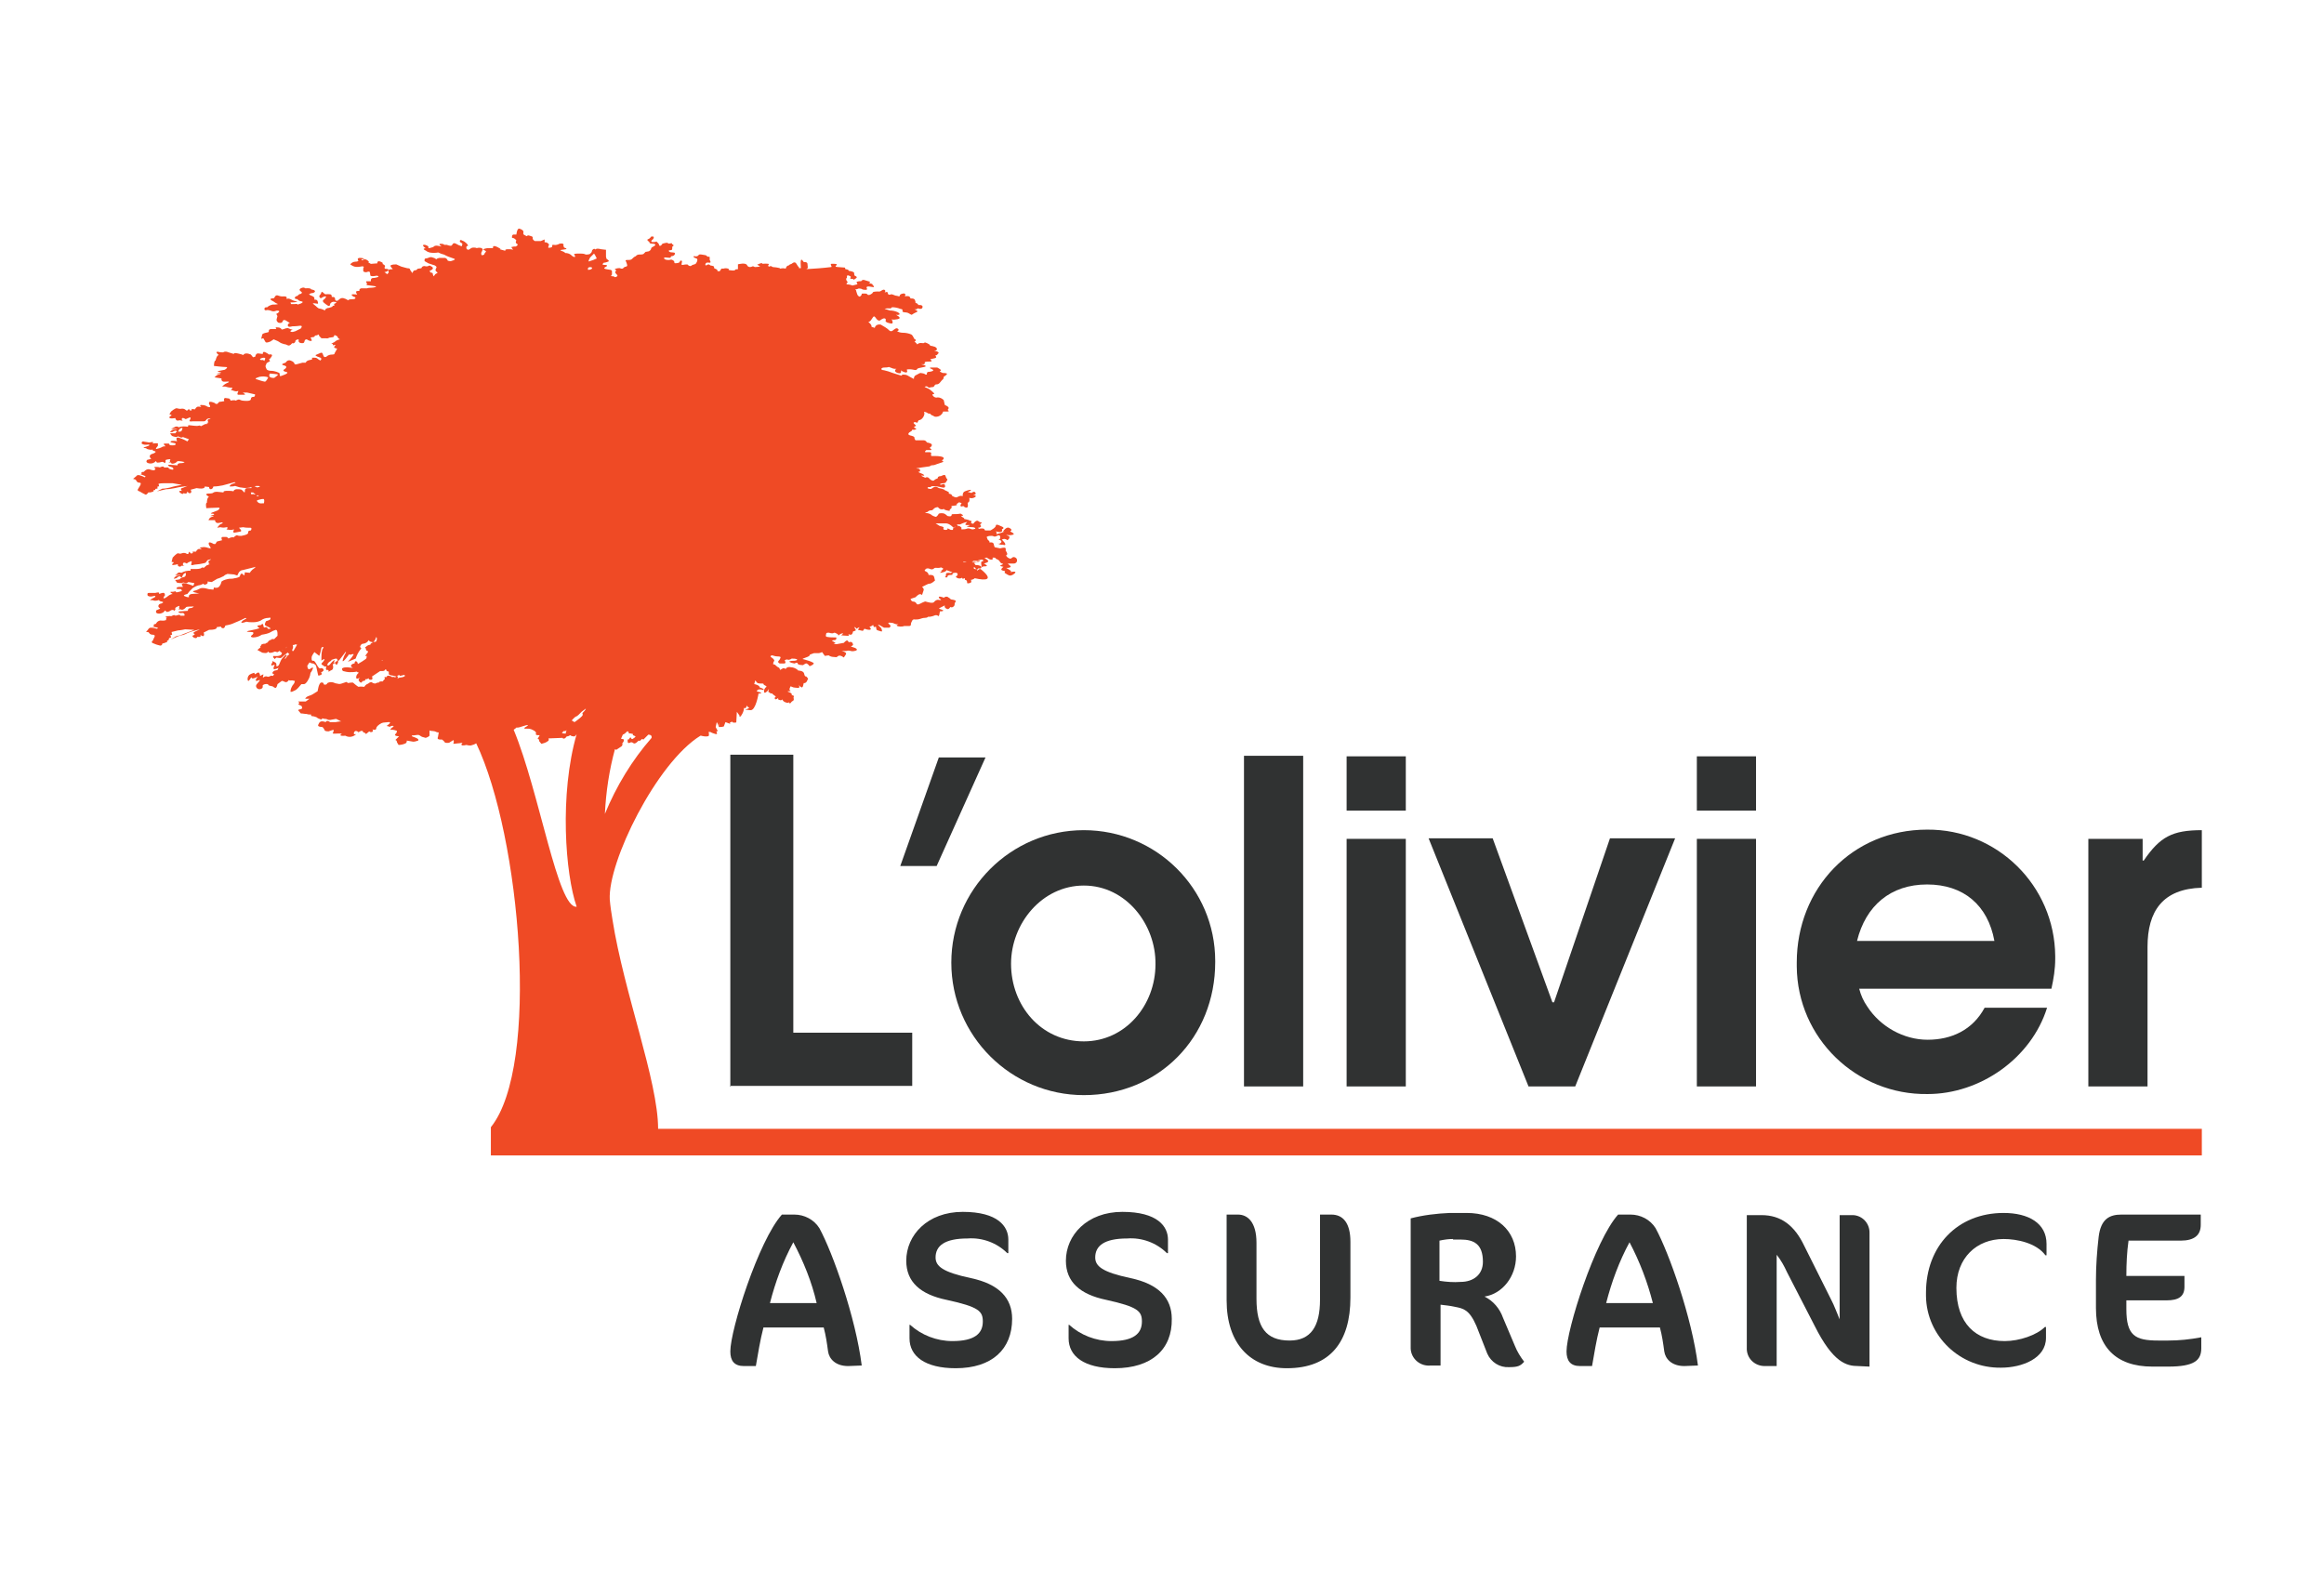
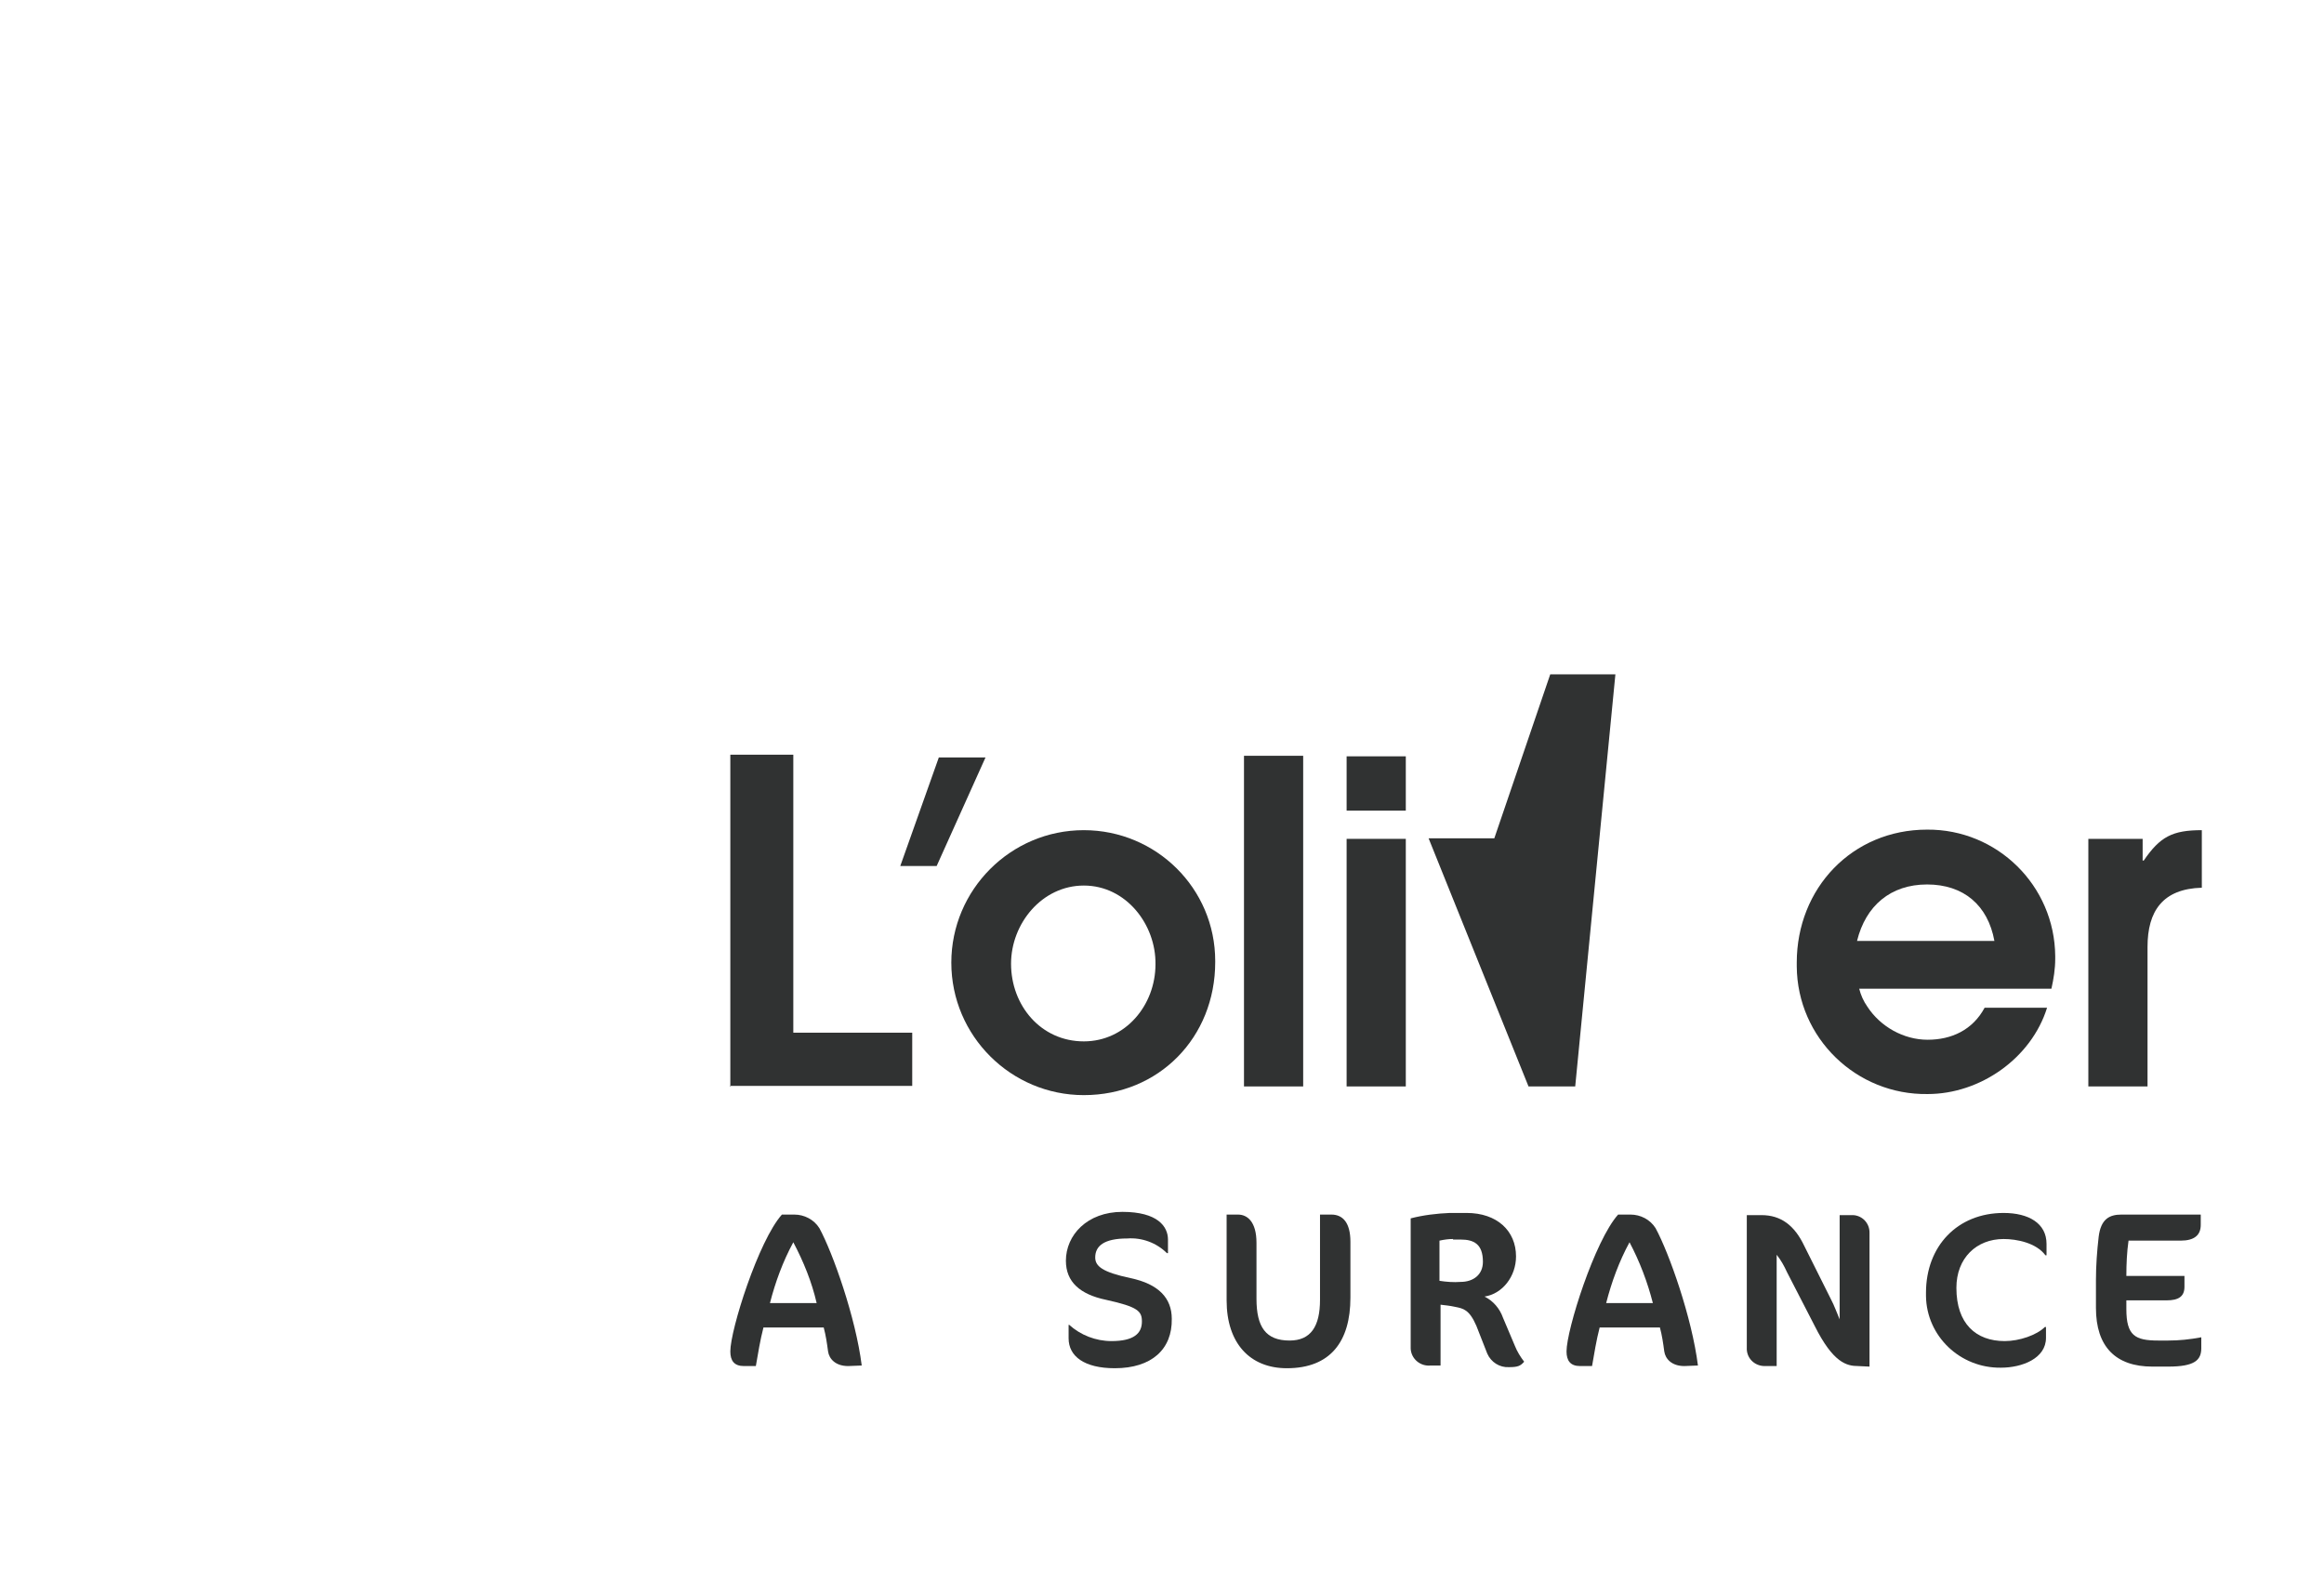
<svg xmlns="http://www.w3.org/2000/svg" version="1.1" id="Calque_2" x="0px" y="0px" viewBox="0 0 428 294" style="enable-background:new 0 0 428 294;" xml:space="preserve">
  <style type="text/css">
	.st0{fill:#EF4A25;}
	.st1{fill:#303232;}
</style>
  <path class="st0" d="M111.3,46.2L111.3,46.2L111.3,46.2z" />
  <path class="st0" d="M185,100.6l-0.2-0.1L185,100.6z" />
  <path class="st0" d="M31.5,79.1L31.5,79.1z" />
  <path class="st0" d="M132.5,134.2L132.5,134.2L132.5,134.2L132.5,134.2z" />
-   <path class="st0" d="M181.2,103.6c0.2,0,0.4,0,0.6,0C181.6,103.6,181.4,103.6,181.2,103.6z" />
  <path class="st0" d="M137.1,131.1L137.1,131.1z" />
  <path class="st0" d="M66,135.7l-0.1-0.1L66,135.7z" />
-   <path class="st0" d="M32.3,106.3L32.3,106.3z" />
-   <path class="st0" d="M90.4,212.8h315.1v-4.9H121.2c0-8.8-6.3-25.1-8.4-38.5c-0.2-1.2-0.4-2.5-0.5-3.7c-0.4-6.9,8.6-25.2,16.7-30.2  h0.1c0.4,0.1,0.9,0.2,1.3,0.1c0.3,0,0.1-0.8,0.1-0.9c0,0.2,0.3,0.1,0.3,0.1c0.3,0.2,0.7,0.3,1,0.4c0.5,0.1,0.1-0.5,0.1-0.5  c0.5,0.1,0.1-0.4,0.1-0.4l-0.2-0.4l0.2-0.9c0.2,0.3,0.3,0.6,0.4,0.9c0,0,0,0,0.1,0c0-0.1-0.1-0.5-0.1-0.8c0.1,0.3,0.1,0.6,0.1,0.8  c0.3,0,0.5,0,0.8-0.1l0.3-0.8c0.6,0.2,1.1,0.4,1.1,0.4s-0.6-0.2-0.1-0.4c0.5-0.2,0.1,0.1,0.6,0.1c0.5,0,0.4-0.1,0.4-0.1l0.1-1.9  l0.5,0.7c0,0-0.1,0.5,0.3,0c0.7-1,0.4-1.6,0.6-1.4c0.2,0.2,0.4-0.3,0.5-0.5c0,0.1,0,0.3,0.3,0.4s-0.6,0.4-0.7,0.4  c0.3,0,0.7,0.1,1,0.1c1,0.1,1.5-3.1,1.5-3.1s0,0.1,0.4,0c0.4-0.1-0.5-0.3-0.5-0.3s-0.4,0-0.1-0.3s1.1,0,1.1,0  c0.3-0.2-0.7-0.5-0.7-0.5c0-0.4-0.9-0.6-1-0.6l0.2-0.7c0.1,0.2,0.3,0.4,0.4,0.5c0.3,0.1,0.7,0.1,1.1,0.1c-0.1,0.2,0.4,0.4,0.4,0.4  c0.1,0.1,0.1,0.1,0.2,0.2c-0.3,0.1-0.5,0.5-0.5,0.8c0,0.7,0.7-0.1,0.7-0.1c0.1-0.1,0.1-0.2,0.2-0.3l0,0c0,0.2-0.1,0.3-0.1,0.5  c0,0.1,0.2,0.1,0.3,0.2l0,0c0.1,0.2,0.4,0.1,0.4,0.1s0,0.1,0.3,0.3l0.4,0.3c0,0-0.3,0.1-0.2,0.4s0.7-0.2,0.7-0.2s-0.3,0.3,0.1,0.4  c0.2,0.1,0.5,0.1,0.6-0.1c0,0,0,0.4,0.7,0.6c0.3,0.1,0.5,0,0.5-0.1c0,0.1,0,0.1,0.1,0.2c0.2,0.2,0.2-0.2,0.6-0.4  c0.4-0.2,0-0.6,0.2-0.8c0.2-0.2-0.5-0.2-0.4-0.4c0.1-0.2-0.4-0.4-0.7-0.5c0,0,0,0,0-0.1h0.4c0.3,0-0.1-0.1-0.1-0.3  c0-0.2,0.1-0.4,0.2-0.6l0.5,0.2c0,0,0.5,0.1,0.9,0.1s0.1-0.6,0.1-0.6c0.1,0.2,0.3,0.4,0.5,0.5c0.4,0.1,0.3-0.9,0.5-0.8  c0.2,0.1,0.5-0.3,0.5-0.3c0-0.1,0.1-0.3,0.2-0.4c0.1-0.1-0.3-0.5-0.3-0.5s-0.3,0.1-0.4-0.5c-0.1-0.6-1.1-0.6-1.1-0.6l-0.2-0.2  c-0.3-0.2-0.7-0.4-1.1-0.4c-0.8-0.2-1,0.3-1,0.3h-0.1c-0.2-0.4-0.9,0.2-0.9,0.2l-0.2-0.4c-0.2-0.1-0.4-0.2-0.6-0.4  c-0.3-0.4-0.6-0.1-0.5-0.4c0-0.2,0.1-0.4,0.2-0.5c0,0,0-0.3-0.5-0.6c-0.5-0.3,0.1-0.4,0.1-0.4c0.3,0.1,0.7,0.2,1,0.2  c0.8,0,0.5,0.3,0.5,0.3s0,0.2-0.3,0.5s0.2,0.5,0.2,0.5s0.3,0,0.8,0c0.5,0,0.1-0.6,0.1-0.6c0.2-0.1,0.4-0.2,0.6-0.1  c0.3,0.1,0.7-0.2,0.7-0.2c0.3,0,0.6,0,0.9,0.1c0.4,0.2-0.4,0.3-0.4,0.3c-0.3,0-0.6,0-0.9,0.1c-0.2,0.2,0.9,0.4,0.9,0.4  s0.6-0.3,0.6,0s1,0.3,1,0.3c0.1-0.1,0.3-0.2,0.5-0.3c0.3-0.1,0.7,0.5,0.7,0.5c0.3-0.1,0.5-0.2,0.7-0.4c0.5-0.3-1.9-0.9-1.9-0.9  s-0.4,0,0.5-0.3c0.9-0.3,0.7-0.5,0.7-0.5c0.2-0.1,0.5-0.2,0.8-0.3c0.2,0,0.5,0,0.8,0c0.2,0,0.5-0.1,0.7-0.2l0.5,0.7l0.7-0.1  c0.3,0.2,0.6,0.3,1,0.3c0.7,0.1,0.4,0,0.8-0.2c0.4-0.2,1,0.3,1,0.3c0.1-0.2,0.3-0.4,0.4-0.6c0.2-0.4-0.8-0.6-0.8-0.6h0.8  c0.3-0.1,0.6-0.1,0.9,0c0.3,0.1,0.7,0,1-0.1c0.5-0.4-1-0.7-1-0.7l0.4-0.3c0-0.2-0.1-0.4-0.2-0.5c-0.2-0.1-0.4-0.1-0.6,0  c0,0,0-0.1-0.2-0.3c-0.2-0.2-0.7,0.4-0.7,0.4l-1.1,0.2c-0.3,0.1-0.6,0-0.8-0.1c0,0,0.6,0,0.2-0.2c-0.2-0.1-0.3-0.2-0.5-0.3  c0,0,0.1-0.1,0.5-0.1s0.4-0.6,0.2-0.5c-0.5,0-1.1,0-1.6-0.1c-0.4,0-0.1-0.7-0.1-0.7c0.2-0.1,0.5-0.1,0.7,0c0.5,0.1,0.6,0,0.6,0  s0.1-0.2,0.6,0.1c0.5,0.3,0.2,0.3,0.2,0.3s0.2,0.1,0.4-0.2c0.2-0.1,0.4-0.2,0.6-0.1l-0.4,0.3c0,0,0.7,0.1,1.2,0.1  c0.5,0,0.1-0.3,0.1-0.3s0,0,0.4,0.1c0.4,0.1,0.5-0.6,0.5-0.6s0.4-0.1,0.5-0.2c0.1-0.1-0.4-0.6-0.2-0.6s0.3,0.3,0.3,0.3l0.6-0.3  l-0.3,0.5l0.9,0.2l0.3-0.4c0.3,0.1,0.6,0.2,0.9,0.2c0.6,0,0-0.6,0-0.6c0.2,0.1,0.7-0.3,0.7-0.3c0,0.1,0.1,0.2,0.1,0.3  c0,0.2,0.4,0,0.4,0c0,0.1,0.1,0.3,0.1,0.5s0.6,0.3,0.9,0.4c0.3,0.1,0-0.6,0-0.6l-0.6-0.6c0,0,0.1-0.1,0.4,0.1  c0.3,0.2,0.7,0.4,0.7,0.4h1c0.1-0.1,0.2-0.2,0.2-0.3c0-0.2-0.3-0.3-0.4-0.5s0.5-0.1,0.5-0.1c0.3,0,0.5,0.1,0.7,0.2  c0.5,0.2,0.7,0,0.7,0l-0.4,0.3c0,0,0.2,0.2,0.7,0.2c0.2,0,0.5,0,0.7-0.1c0.3,0,0.6,0,0.9,0c0.5,0,0.3-0.4,0.4-0.6  c0.1-0.2,0.2-0.4,0.2-0.4s0.1-0.3,0.5-0.2c0.3,0,0.6,0,0.9-0.1c0.3-0.1,0.6-0.2,0.9-0.2c0.5,0,0.6-0.2,0.6-0.2c0.3,0,0.5,0,0.8-0.1  c0.4-0.1,0.4-0.2,0.7-0.2s0.4,0.2,0.4,0.2c0.1-0.1,0.2-0.2,0.2-0.4l0.1-0.5c0.2,0,0.4,0,0.6-0.1c0.2-0.1-0.8-0.4-0.8-0.4  c0.1-0.1,0.3-0.2,0.5-0.3c0.2-0.1,0.4-0.2,0.6-0.3c-0.1,0.2,0,0.5,0.3,0.6c0.4,0.3,0.7-0.3,0.7-0.3c0.2,0.1,0.5,0.1,0.7-0.2  c0.1-0.1,0.1-0.2,0.1-0.3c0-0.2,0.1-0.4,0.2-0.5c0.2-0.3-0.9-0.4-0.9-0.4s0-0.1-0.5-0.4c-0.2-0.2-0.6-0.1-0.8,0.1  c0,0-0.1-0.1-0.6-0.2c-0.5-0.1-0.3,0.3-0.1,0.4c0.2,0.1,0.4,0.3-0.2,0.2c-0.3-0.1-0.7,0.1-0.9,0.4c-0.2,0.2-0.7,0.1-0.7,0.1  c-0.3-0.1-0.6-0.1-0.8-0.2c-0.2-0.1-1,0.4-1.3,0.5c-0.3,0.1-0.4-0.1-0.4-0.1c-0.1-0.2-0.3-0.4-0.6-0.4s-0.5-0.3-0.5-0.5l0.9-0.3  c0.2-0.2,0.4-0.4,0.6-0.5c0.2-0.1,0.4-0.1,0.6,0.1c0,0,0.2-0.6,0.3-0.9c0.1-0.3-0.3-0.6-0.3-0.6l0.8-0.4c0.2-0.1,0.4-0.2,0.6-0.2  c0.4,0,1-0.6,1-0.6c-0.1-0.2-0.1-0.5-0.2-0.7c-0.1-0.4-1-0.3-1-0.3c0-0.3-0.2-0.5-0.4-0.6c-0.5-0.2-0.3-0.3-0.1-0.5  c0.2-0.2,0.6-0.1,0.8,0c0.2,0.1,0.5,0.1,0.7-0.1c0.2-0.2,0.6-0.1,0.6-0.1c0.2,0,0.5,0,0.7-0.1l0.4,0.2c0,0.1,0,0.1-0.1,0.2  c-0.2,0.2-0.4,0.3-0.7,0.3l0.6-0.1l-0.4,0.4c0.3,0,0.6-0.1,0.9-0.2c0.2-0.1,0.3-0.2,0.3-0.3c0.3,0.1,0.7,0.3,1.1,0.4  c-0.2,0.1-0.4,0.2-0.6,0.1c-0.6,0-0.6,0.1-0.6,0.5c0,0.4-0.5,0.2-0.1,0.3c0.3,0.2,0.4-0.1,0.4-0.1s-0.1-0.3,0.6-0.3  s-0.1-0.3,0.7-0.4c0.8-0.1,0.5,0.5,0.5,0.5s-0.5,0.2-0.1,0.4c0.3,0.2,0.7,0.2,1,0v0.1c0,0.2,0.4,0,0.5,0c0,0.1,0,0.2,0,0.3  c0.5,0,0.4,0.6,0.4,0.6c0.2,0.1,0.5,0,0.7-0.1c0.1-0.1,0.1-0.3,0-0.5l0,0c0.2,0,0.4-0.1,0.6-0.2l0.1-0.1c2.2,0.5,3.5,0.3,1.2-1.6  c-0.3-0.3-0.7,0.2-0.7,0.2c-0.1-0.2-0.3-0.3-0.5-0.3c-0.2,0-0.3-0.4,0-0.3c0.1,0.1,0.2,0.2,0.3,0.4c0.3,0,0.3-0.1,0.3-0.2  c0.2,0,0.3,0,0.5,0c0.5-0.4-0.5-0.7-0.9-0.6l0,0c-0.1-0.1-0.2-0.2-0.3-0.4c-0.1-0.1-0.2-0.1-0.3-0.1l-0.1-0.1c0.3,0,0.5,0,0.8,0  c0.5-0.1-0.1-0.2-0.1-0.2h-0.1h0.2c0.3-0.1,0.5-0.1,0.8-0.2c0.5-0.1,0.5,0.2,0.5,0.2l-0.4,0.2c0,0.1,0,0.3,0,0.4  c0,0.2,0.1,0.4,0.1,0.6c0,0,0-0.2,0.7-0.2s-0.3-0.5-0.3-0.5l0.3-0.1c0,0,0.4-0.1,0.5-0.3c0.1-0.2-0.7-0.6-0.7-0.6l0.4-0.1l0.5,0.3  c0,0,0.4,0.2,0.6,0c0.2-0.2-0.3-0.3,0.2-0.3c0.5,0,0.2,0.2,0.6,0.3c0.2,0.1,0.4,0.2,0.5,0.4s0.3,0.4,0.5,0.4  c0.4,0.1-0.4,0.3-0.4,0.4s0.6,0.2,0.6,0.2s-0.4,0.3-0.4,0.5c0,0.2,0.7,0.3,0.7,0.3l-0.1,0.3c0.3,0.2,0.6,0.4,0.9,0.5  c0.4,0.1,1.1-0.4,1.1-0.6c0-0.2-0.7-0.1-0.9,0c0,0,0.1-0.1,0.1-0.2s-0.9-0.6-0.9-0.6c0.2,0,0.5,0,0.7-0.1c0.2-0.1,0.2-0.2-0.2-0.5  c-0.4-0.3,0-0.2,0-0.2c0.3,0,0.6,0,0.9,0c0.3,0,0.6-0.2,0.6-0.6c0-0.2-0.1-0.4-0.3-0.5c-0.5-0.3-0.7,0.2-0.9,0.2  c-0.2,0-0.3-0.1-0.5-0.2c0,0-0.5-0.4-0.2-0.5c0.3-0.1-0.2-0.8-0.2-0.8s0.1-0.4-0.1-0.5c-0.2-0.1-0.9,0.1-0.9,0.1l-1-0.2  c0,0-0.1-0.1-0.2-0.6c-0.1-0.5-1-0.2-0.8-0.3c0.2-0.1-0.3-0.5-0.3-0.5l-0.2-0.5c0.3-0.2,0.6-0.2,0.9-0.2c0.5,0,0.4,0.3,1,0  c0.6-0.3,0.6,0.1,0.6,0.4s-0.5,0.3-0.5,0.3c0.4-0.1,1,0.3,0.6,0.6c-0.2,0.2-0.5,0.2-0.8,0c0.2,0.1,0.4,0.2,0.7,0.3  c0.5,0.1,0.3,0,0.3,0l0.5,0.1c0.5-0.1-0.5-1-0.5-1c0.3-0.2,0.7-0.2,1,0.1c0.2-0.1,0.4-0.3,0.4-0.5c0.1-0.3-0.4-0.3-0.6-0.5  c0.4,0.1,0.8,0.1,1.2,0c0.7-0.2-0.7-0.6-0.4-0.7s0.2-0.4-0.3-0.6c-0.5-0.2-1.1,0.7-1.1,0.7h0.3c-0.3,0.1-0.5,0.2-0.5,0.2l-1,0.3  c0.1-0.2,0-0.5-0.2-0.6h-0.1l0,0c0.3,0.1,0.6,0.2,0.9,0.2c0.7,0,0.4-0.5,0.4-0.5c0.8-0.3-0.2-0.6-0.2-0.6s-0.9-0.5-0.9-0.1  c0,0.4-1,0.9-1,0.9h-1c0-0.1-0.1-0.1-0.1-0.2c-0.1-0.2-0.5-0.2-1-0.1c-0.1-0.1-0.3-0.2-0.1-0.2c0.2,0,0.4-0.1,0.5-0.3  c0,0-0.4-0.3,0-0.5s-0.2-0.1-0.5-0.4c-0.3-0.3-0.8,0.2-0.9,0.4c-0.1,0.2-0.5-0.1-0.5-0.1c0.1-0.1,0.1-0.2,0.1-0.3c0-0.2-0.7,0-0.7,0  c-0.1,0.2-0.2,0.3-0.4,0.5c-0.2,0.3,0.7,0.2,0.7,0.2s0.2,0.1-0.3,0.2c-0.5,0.1,0.5,0.2,0.8,0.2s0.7,0.1,0.6,0.3l0,0  c-0.1,0-0.3,0.1-0.4,0.1c-0.2,0-0.3,0-0.5-0.1c-0.2-0.1-0.5-0.1-0.7,0c-0.3,0.1-0.6,0.1-0.9,0.1l-0.1-0.1l0.1-0.1c0,0,0-0.2-0.4-0.4  c-0.2-0.1-0.3,0-0.3,0.1l0,0c-0.2-0.1-0.4-0.1-0.5,0.1l0,0l0,0c-0.2,0-0.3,0.1-0.4,0.3c0,0.1,0,0.1,0,0.2c-0.1,0-0.3,0-0.4,0  l-0.6-0.3c0,0,0.1,0.3-0.3,0.3c-0.2,0-0.4,0-0.5-0.2c0.4-0.4-0.6-0.5-0.6-0.5l-0.8-0.5h0.7c0,0,0.5,0,1.2,0s1.4,0.8,1.4,0.8  s0.1-0.2,0.6-0.2c0.5,0,0-0.4,0-0.4c0.2,0,0.4,0,0.6,0c0.6-0.3,1.2-0.5,1.8-0.5c0.4-0.3-1-0.5-1-0.5l-0.1-0.2c0,0-0.8-0.4-0.3-0.4  c0.5,0-0.3-0.4-0.3-0.4c-0.5,0.1-0.9,0.1-1.4,0.1c-0.5,0,0,0.4-0.6,0.4s-0.4-0.2-1-0.5c-0.3-0.1-0.7-0.1-1,0c0,0-0.3,0.6-0.6,0.6  c-0.3-0.1-0.6-0.2-0.8-0.4c-0.3-0.2-0.6-0.3-1-0.3s0.3-0.2,0.3-0.2c0.2-0.2,0.4-0.3,0.7-0.3c0.4,0,0.3-0.3,0.8-0.5  c0.5-0.2,0.5,0,0.5,0c0.1,0.1,0.3,0.3,0.5,0.3c0.4,0.1,0.5-0.1,0.5-0.1c0,0.3,1.1,0.4,1.1,0.4s-0.1-0.2,0.2-0.4s0.1-0.5,0.1-0.5  s0.3,0,0.8-0.1c0.5-0.1,0.1-0.3,0.1-0.3c0.2,0,0.3-0.1,0.4-0.2c0.1-0.2,0.6,0.1,0.6,0.1s-0.3,0.3-0.2,0.5s0.5,0,0.5,0  c0.2,0.2,0.4,0.3,0.6,0.3c0.4,0,0.2-0.8,0.2-0.9c0.5-0.1,0.3-0.9,0.3-0.9c0.3,0.1,0.7,0.1,1-0.1c0.6-0.3-0.3-0.5-0.3-0.5  c0.5,0,0.6-0.1,0.4-0.4c-0.2-0.3-0.7,0.1-0.7,0.1l-0.7-0.2c0,0,0.5-0.1,0.6-0.3s-0.6,0-1.1,0.2c-0.5,0.2-0.4,0.9-0.4,0.9  c-0.5-0.2-0.8,0.1-1.1,0.2s-0.9-0.3-0.9-0.3c0.1-0.3-0.7-0.4-0.7-0.4c0.6-0.1-0.3-0.5-0.6-0.6c0-0.2-1.1-0.4-1.1-0.4  c-0.4-0.3-0.8-0.3-1.2,0c-0.2,0.2-0.3,0.2-0.7,0.1s0-0.3,0-0.3c0.2,0.1,0.5,0,0.5-0.1c0-0.1,1.1,0,1.1,0l1,0.2  c0.5,0.1,0.5-0.2,0.4-0.5c-0.1-0.3-0.7,0-0.7,0c-0.5-0.1,0.1-0.3,0.5-0.3s0.4-0.2,0.6-0.5c0.1-0.1,0.1-0.2,0-0.3l-0.1-0.1  c0,0-0.1-0.2-0.2-0.5c-0.1-0.3-0.8,0.1-0.8,0.1c-0.7,0-0.6,0.4-0.6,0.4c-0.3,0.1-0.5,0.2-0.7,0.4c-0.3,0.2-0.8-0.3-0.8-0.3  c-0.2-0.3-0.5-0.4-0.8-0.2c0,0-1.2-0.5-0.5-0.4s0-0.3,0-0.3s-1.1-0.4-0.7-0.4s0.2-0.4,0.2-0.4s0-0.2-0.6-0.2c-0.6,0,2.4-0.4,2.4-0.4  c0.1-0.1,0.3-0.2,0.5-0.2c0.3,0,0.6-0.1,0.8-0.2l0.9-0.3c0.7-0.2,0-0.4,0-0.4s0.4-0.1,0.4-0.4s-0.9-0.4-1.5-0.4c-0.2,0-0.5,0-0.8,0  c0-0.2-0.1-0.3,0-0.5c0-0.3-0.6-0.2-1-0.2s0.1-0.4,0.1-0.4h0.8c0.4,0-0.2-0.4-0.2-0.4s0.5-0.3,0.4-0.6c-0.1-0.3-0.9-0.4-0.9-0.4  c-0.1-0.2-0.3-0.4-0.6-0.4c-0.4,0-1.5,0-1.5,0c-0.1-0.1-0.2-0.3-0.2-0.5c0-0.2-0.4-0.3-0.8-0.4s-0.3-0.3-0.3-0.3s0-0.2,0.4-0.4  c0.4-0.2,0.3-0.4,0.3-0.4c0.2,0.1,0.4,0.1,0.6,0c0.4-0.1-0.2-0.3-0.2-0.3s-0.2-0.2,0.2-0.3c0.4-0.1-0.6-0.5-0.3-0.7  c0.2-0.1,0.5,0,0.6,0.1l0.3-0.5c0.7,0,1.2-1.1,1-1.4c-0.2-0.3,0.5,0,0.5,0c0.2,0.2,0.4,0.2,0.6,0.2c0.1,0.2,0.3,0.3,0.6,0.4  c0,0,0.2,0.3,0.9,0.1c0.4-0.1,0.8-0.5,0.9-0.9h0.8c0.5,0,0-0.3,0-0.3s0.1,0,0.2-0.3c0.1-0.3-0.7-0.6-0.7-0.6l-0.2-0.9  c-0.3-0.3-0.7-0.5-1.1-0.5c-0.3,0.1-0.6,0-0.8-0.2c0,0-0.4-0.4,0-0.4s-0.1-0.4-0.6-0.8c-0.5-0.4-1.3-0.5-0.9-0.6  c0.2-0.1,0.5,0,0.6,0.2c0.3,0,0.5-0.1,0.8-0.1c0.4-0.1,0.2-0.5,0.7-0.5c0.5,0,0.7-0.5,1-0.8c0.2-0.1,0.3-0.3,0.3-0.6  c0,0,0.5-0.3,0.6-0.5c0.1-0.2-0.8-0.2-0.8-0.2s-0.8-0.3-0.4-0.4c0.4-0.1-0.6-0.6-0.6-0.6c-0.4,0-0.8,0-1.2,0  c-0.4,0.1,0.1,0.2,0.4,0.4s-0.4,0.4-0.8,0.4s-0.3,0.5-0.3,0.5s-0.4,0-0.4-0.1s-0.8-0.2-0.8-0.2s-0.3,0.1-0.8,0.4  c-0.3,0.1-0.4,0.4-0.4,0.7c-0.4-0.2-0.8-0.4-1.1-0.6c-0.3-0.2-0.7-0.2-1-0.2l-0.2,0.2c0,0-1.3-0.4-1.6-0.5c-0.5-0.2-1.1-0.4-1.6-0.5  c-0.4,0-0.5-0.2-0.5-0.2s0-0.3,0.6-0.3s0.8-0.1,0.8-0.1c0.3,0.1,0.5,0.2,0.8,0.3c0.5,0.1,0.6,0,0.6,0s-0.7,0.5,0.2,0.8  c0.9,0.3,0.6-0.5,0.6-0.5c0.2,0.2,0.5,0.3,0.8,0.4c0.6,0.1,0.3-0.4,0.3-0.5s0.8-0.1,1.2,0s0.6,0.1,0.7-0.1c0.1-0.2,0.4-0.2,1.3-0.4  s-0.6-0.5-0.6-0.5h0.5c0.3,0,0.2-0.4,0.2-0.4c0.3-0.1,0.7-0.1,1-0.1c0.6,0,0-0.4,0-0.4c0.2-0.1,0.5-0.1,0.8-0.2  c0.5-0.1,0.3-0.4,0.1-0.5c0.2,0,0.4-0.1,0.5-0.3c0.6-0.4-0.7-0.6-0.7-0.6c0.8,0,0.6-0.5,0.2-0.7c-0.3-0.1-0.6-0.2-0.9-0.2  c0,0,0.1-0.2-0.6-0.5c-0.7-0.3-0.2,0.1-0.9,0c-0.7-0.1-0.9,0.3-0.9,0.3c0.2,0-0.5-0.6-0.5-0.6c0.3,0,0.3-0.4,0.1-0.4  c-0.2,0-0.3-0.7-0.7-0.9c-0.5-0.2-1-0.3-1.5-0.3c-0.4,0-0.8-0.1-1.1-0.3c0,0,0.5-0.1,0.2-0.4s-0.6,0-1,0.3c-0.4,0.3-0.7-0.1-0.7-0.1  c-0.4-0.4-1-0.7-1.5-1c-0.5-0.1-1,0.1-1.1,0.6l-0.6-0.2c0.1-0.4-0.6-0.9-0.6-0.9c0.4,0,0.6-0.5,0.9-0.9c0.3-0.4,0.5,0.4,0.9,0.6  c0.4,0.2,0.4-0.1,0.9-0.3c0.5-0.2,0.6,0.2,0.5,0.4c-0.1,0.2,0.4,0.4,1,0.5c0.6,0.1,0.1-0.8,0.1-0.8s0.1,0.2,1.1,0s-0.3-0.8-0.3-0.8  c1,0.1,0.7-0.3,0.3-0.5c-0.5-0.2-0.9-0.3-1.4-0.3c-0.3-0.1-0.7-0.2-1-0.3c0.3-0.1,0.6-0.1,0.9-0.1c0.4,0.1,0.2-0.1,0.5-0.2  c0.5,0,1,0.1,1.5,0.3c0.5,0.1,0.4,0.1,0.4,0.4s0.5,0.2,0.9,0.3c0.3,0.1,0.5,0.3,0.8,0.4c0,0,0.4-0.3,0.9-0.5  c0.5-0.2-0.4-0.5-0.4-0.5c0.2,0,0.5,0,0.6-0.2c0.6,0.2,0.9,0.1,0.9-0.3c0-0.4-0.8-0.3-0.8-0.3c0-0.3-0.5-0.4-0.5-0.4  c0-0.2,0-0.3-0.1-0.5c-0.1-0.4-0.8-0.3-0.8-0.3l-0.1-0.2c-0.1-0.4-1-0.2-1-0.2c0.1-0.1,0.2-0.3,0.1-0.4c-0.1-0.3-0.8,0-0.8,0  s-0.2,0.1-0.2,0.3s-0.5,0-0.5,0c-0.2,0-0.5-0.1-0.7-0.2c-0.5-0.2-0.4,0-0.7,0c-0.3,0-0.3-0.3-0.3-0.3c0-0.4-0.6-0.1-0.6-0.1  c0.1-0.1,0.2-0.3,0.1-0.4c-0.2-0.3-0.6,0-0.6,0s-0.4,0.3-0.6,0.2c-0.3,0-0.7,0-1,0.1c-0.1,0.2-0.2,0.3-0.4,0.4  c-0.3,0.2-0.6,0.2-0.7,0c-0.1-0.2-1-0.1-1-0.1c0,0.2-0.1,0.4-0.3,0.5c-0.2,0.2-0.5-0.3-0.5-0.3c-0.1-0.2-0.1-0.4-0.2-0.6  c0-0.2-0.1-0.3-0.2-0.4c0,0,0.4,0,0.5-0.1s0.6,0,0.6,0c0.3,0.2,0.6,0.2,0.9,0.2c0.4-0.1,0-0.3,0.1-0.5c0.1-0.2,0.6-0.1,0.6-0.1  c0.2,0,0.4,0.1,0.6,0.1c0.4,0-0.1-0.4-0.1-0.4c0.1-0.3-0.8-0.3-0.8-0.3c0.4,0,0.3-0.3,0.3-0.3c-0.3-0.1-0.7-0.2-1-0.3  c-0.2-0.1-0.5,0-0.6,0.2c-0.3,0-0.5,0-0.8,0.1c-0.2,0.1,0.3,0.5,0,0.5l-0.8,0.2c-0.3-0.1-0.6-0.2-0.9-0.2c-0.4,0-0.1-0.3-0.1-0.3  c0.3,0-0.1-0.4-0.1-0.4l-0.1-0.4c0.3,0,0.1-0.3,0.2-0.5c0.1-0.2,0.6,0.1,0.6,0.1s0.2,0.1,0,0.3c-0.2,0.2,0.5,0.2,0.5,0.2  c0.2,0.2,0,0.2,0.5-0.1c0.5-0.3-0.2-0.5-0.2-0.5c-0.1-0.2-0.1-0.3-0.1-0.5c0-0.3-1-0.4-1-0.4c0-0.3-0.6-0.3-0.6-0.3l-0.1-0.3  l-1.3-0.1c0,0-0.7,0-0.3-0.3c0.4-0.3-0.3-0.3-0.8-0.3c-0.5,0,0.1,0.5-0.1,0.6c-1.6,0.2-3.1,0.3-4.8,0.4c0.7,0,0.4-0.6,0.4-1  c0-0.4-0.7-0.3-0.7-0.3s0.1,0-0.3-0.4s-0.2,1.5-0.2,1.5h-0.4c0.2-0.1-0.2-0.4-0.2-0.4s0-0.1-0.3-0.5c-0.3-0.4-0.8,0.1-0.8,0.1  c-0.6,0.2-0.5,0.3-0.5,0.3c-0.5,0-0.6,0.6-0.6,0.6c-0.3-0.1-0.7-0.1-1,0c0-0.2-1.4-0.3-1.4-0.3c-0.6-0.4-0.4,0-0.7-0.1  c-0.3-0.1,0-0.4,0-0.4c0.1-0.2-1.2-0.1-1.2-0.1c0-0.3-0.8,0.1-0.8,0.1c-0.5,0.1,0.6,0.3,0.3,0.4c-0.3,0.1-0.9,0.1-0.9,0.1  c-0.5-0.3-0.4,0-0.9,0c-0.2,0-0.4-0.1-0.5-0.3c-0.2-0.6-1.7-0.2-1.7-0.2v0.9c0,0-0.5,0-0.5,0.1s-0.2,0.2-0.9,0.1  c-0.7-0.1,0-0.2-0.4-0.3c-0.3-0.1-0.6-0.1-0.9,0c-0.5-0.1-0.4,0.2-0.6,0.4c-0.2,0.2-0.6,0-0.5-0.1s-0.4-0.3-0.4-0.3  c-0.1,0-0.2-0.1-0.2-0.2c0,0,0,0,0-0.1c0.1-0.2-0.7-0.3-0.7-0.3c-0.3-0.4-0.7,0-0.7,0c-0.4,0-0.1-0.4-0.1-0.4s0.1-0.2,0.6-0.1  c0.5,0.1,0.1-0.5,0.1-0.5c0-0.2,0-0.3,0-0.5c0-0.2-0.4,0-0.5-0.2c-0.1-0.2-0.4-0.2-1-0.3c-0.6-0.1-0.6,0.2-0.6,0.2  c-0.2,0.1-0.4,0.2-0.7,0.1c-0.4,0-0.1,0.3,0.3,0.4c0.4,0.1,0.2,0.6,0,0.9c-0.2,0.3-0.6,0.2-0.8,0.4c-0.2,0.2-0.4,0.1-0.4,0.1  s-0.3-0.1-0.3-0.2s-0.4-0.1-0.9,0s-0.2-0.3-0.2-0.6c0-0.3-0.4-0.2-0.4,0s-0.4,0.3-0.8,0.3c-0.4,0,0-0.2-0.4-0.5  c-0.4-0.3-0.5-0.1-0.8-0.1s-0.8,0-0.9-0.3c-0.1-0.3,0.6-0.1,1-0.1c0.4,0,0.1-0.3,0.4-0.3c0.3,0,0.6-0.2,0.6-0.5c0-0.3-0.7-0.1-1-0.3  c-0.3-0.2-0.1-0.3,0.2-0.3s0.3-0.2,0.3-0.4c0-0.2,0-0.3,0.2-0.4c0.2-0.1-0.2-0.3-0.2-0.3l-0.1-0.2c0,0-0.7,0.2-0.7,0  c0-0.2-1,0.1-1,0.1c-0.1,0.2-0.2,0.3-0.4,0.4c-0.2,0.1-0.3-0.4-0.3-0.4l-0.4-0.4c-0.2,0.1-0.5,0.1-0.7,0.1c-0.5,0-0.1-0.4-0.1-0.4  c0.2-0.1,0.3-0.3,0.3-0.5c0-0.2-0.5-0.1-0.5-0.1c-0.1,0.2-0.3,0.4-0.6,0.5c-0.3,0.1,0.3,0.5,0.3,0.5s-0.1,0.3,0.5,0.3  c0.6,0,0.6,0.2,0.6,0.2c-0.1,0.2-0.3,0.3-0.5,0.4s-0.3,0.2-0.3,0.4c-0.1,0.2-0.2,0.3-0.4,0.4c-0.4,0.1-0.6,0.1-0.6,0.1l-0.4,0.4  c-0.2,0.1-0.5,0.1-0.8,0.1c-0.2,0-0.5,0.1-0.6,0.3c-0.3,0.1-0.5,0.3-0.7,0.5s-0.4,0.2-0.9,0.2s-0.2,0.3-0.2,0.3  c0.1,0.3,0.2,0.5,0.2,0.7c0.1,0.2-0.5,0.3-0.5,0.3c-0.1,0.1-0.3,0.3-0.4,0.3c-0.2,0-0.3,0-0.4-0.1c-0.3,0-0.5,0-0.8,0.1  c-0.4,0.1,0.1,0.3,0.1,0.3c-0.1,0.1-0.1,0.2-0.2,0.3c-0.1,0.1,0.3,0.5,0.3,0.5s0.3,0.2-0.1,0.4c-0.4,0.2-0.2-0.1-0.7-0.1  s-0.1-0.3-0.1-0.3c0-0.2,0-0.4,0-0.6c0-0.3-0.4-0.3-0.4-0.3l-0.6-0.1c0,0-0.8-0.1-0.2-0.4c0.6-0.3,0.2-0.4-0.3-0.4s0-0.4,0-0.4  c0.3,0,0.5-0.1,0.8-0.2c0.4-0.1-0.3-0.5-0.3-0.5l-0.1-0.4V46c0,0-0.2,0-0.9-0.1c-1.2-0.3-0.9,0.2-1.1,0c-0.2-0.2-0.6,0.1-0.6,0.4  c0,0.2-0.4,0.5-0.4,0.5s-0.7,0.2-0.9,0c-0.3-0.1-0.7-0.1-1.1-0.1c-0.3,0-0.6,0-0.9,0.1c0,0,0.3,0.4,0.2,0.5c-0.1,0.1-0.4,0-0.8-0.4  c-0.3-0.2-0.6-0.3-1-0.3c0,0-0.1-0.2-0.7-0.4c-0.6-0.2,0.4-0.2,0.8-0.3c0.4-0.1-0.3-0.3-0.3-0.3c-0.1-0.2-0.2-0.4-0.1-0.5  c0-0.4-0.8-0.2-0.8-0.2s-0.4,0.3-1,0.2c-0.6-0.1,0,0.4-0.6,0.5s-0.4,0-0.4-0.2c0-0.2,0.3-0.3-0.1-0.6c-0.4-0.3-0.6-0.1-0.6-0.2  s0-0.5,0-0.5l-0.7,0.3h-1.1c0,0-0.4-0.2-0.4-0.5c0-0.3,0.1-0.3-0.6-0.5s-0.1,0.3-0.7,0s-0.4-0.3-0.4-0.7s-0.8-0.6-0.8-0.6  c-0.4,0-0.5,1.1-0.5,1.1h-0.5c-0.4,0-0.3,0.6-0.3,0.6c0.3,0,0.6,0.2,0.8,0.5c0,0-0.3,0.4,0.1,0.6c0.4,0.2-0.2,0.5-0.2,0.5  c-0.3,0-0.5,0-0.8,0.1c-0.1,0,0.3,0.5,0.3,0.5c-0.3-0.1-0.6-0.1-0.9-0.1c-0.8,0-0.5,0.3-0.5,0.3L92,45.9c0,0,0.6,0.1-0.4-0.4  s-0.8,0.2-0.8,0.2h-0.6c-0.3,0-0.6,0-0.9,0.1c-0.5,0.1-0.2,0.2,0.1,0.4c0.3,0.1-0.2,0.4-0.2,0.6c0,0.2-0.5,0.2-0.5,0.2  c-0.1-0.2-0.1-0.4,0-0.6c0.2-0.3,0.1-0.3,0.1-0.3s0.3-0.1-0.1-0.4c-0.3-0.1-0.6-0.1-0.9,0c-0.2-0.1-0.4-0.1-0.6-0.1  c-0.5,0-0.6,0.3-0.9,0.4c-0.2,0-0.4-0.1-0.4-0.3c0,0-0.1-0.4,0.2-0.4c0.3,0-0.2-0.5-0.2-0.5c-0.2-0.2-0.5-0.4-0.8-0.5  c-0.4-0.3-0.6,0.2-0.2,0.4c0.4,0.2,0.2,0.2,0.2,0.5c0,0.3-0.4,0-0.5,0c-0.1,0,0,0-0.6-0.3c-0.6-0.3-0.6,0.1-0.8,0.3  c-0.2,0.2-0.9-0.1-0.9-0.1h-0.5c0,0,0-0.2-0.6-0.2c-0.6,0,0,0.4,0,0.4s0.4,0.2-0.4,0c-0.8-0.2-1,0.2-1,0.2s-0.4,0.1-0.7,0.2  c-0.3,0.1-0.2-0.3-0.2-0.3s-0.5-0.4-0.9-0.3c-0.4,0.1,0.5,0.7,0.5,0.7c-0.1-0.1-0.3-0.1-0.4,0c-0.3,0.1,0.4,0.4,0.4,0.4  s0,0.1,0.6,0.3c0.5,0.1,1.1,0.1,1.6,0c0.4,0.2,0.7,0.3,1.1,0.4c0.5,0.3,1.1,0.5,1.7,0.7c0.8,0.2-0.5,0.5-0.5,0.5s-0.6,0-0.6-0.2  c0-0.2-0.4-0.4-0.4-0.4c-0.4,0-0.7,0-1.1,0c-0.5,0.1-0.6,0.3-0.6,0.3s0-0.2-0.4-0.3c-0.3-0.1-0.5-0.2-0.8-0.1  c-0.2,0.1-0.5,0.2-0.7,0.2c-0.3,0-0.2,0.5-0.2,0.5l0.7,0.4c0.3,0.1,0.6,0.2,0.9,0.3c0.5,0.1,0.6,0.4,0.6,0.4  c-0.1,0.2-0.1,0.3-0.2,0.5c0,0.3,0.4,0.5,0.4,0.5c-0.1,0.1-0.2,0.2-0.3,0.2c-0.2,0.1-0.4,0.5-0.4,0.5c-0.1-0.1-0.2-0.3-0.2-0.5  s-0.4-0.2-0.4-0.2l-0.2-0.3c0.2-0.1,0.5-0.2,0.6-0.4c0.2-0.3-0.6-0.6-0.6-0.6c-0.4,0.2-0.6,0.2-0.9,0.1c-0.3,0-0.5,0.1-0.6,0.4  l-0.7,0.1c-0.1,0.2-0.3,0.3-0.6,0.3c-0.2,0.1-0.3,0.3-0.3,0.5l0,0l-0.2-0.2c0,0-0.3-0.4-0.3-0.5c0-0.1-0.1-0.2-0.5-0.2  c-0.4-0.1-0.7-0.2-1.1-0.3L73,48.7c-0.3,0-0.6,0-0.9,0.1c-0.5,0.1,0.2,0.7,0.2,0.7s0.2,0.1-0.4,0.1c-0.6,0-0.3,0.6-0.3,0.6l-0.3,0.3  l-0.5-0.4c0.3,0,0.5-0.1,0.7-0.3c0.3-0.3-0.6-0.3-0.6-0.3c-0.1-0.1-0.1-0.3,0-0.4c0.1-0.3-0.5-0.5-0.5-0.5s0.4-0.1-0.3-0.4  c-0.7-0.3-0.6,0.3-0.6,0.3l-1.2,0.1l-0.5-0.3c0,0,0.4,0-0.2-0.4s-0.8,0.2-1,0c-0.2-0.2,0.5-0.2,0.5-0.2s-0.1-0.2-0.8-0.2  c-0.7,0-0.3,0.5-0.3,0.5s0,0.2-0.6,0.2c-0.3,0-0.7,0.2-0.9,0.5L65,49c0.4,0.2,0.9,0.2,1.4,0.1c0.9-0.2,0.5,0.3,0.5,0.3  c0,0.2,0,0.3,0,0.5c0,0.2,0.5,0.3,0.7,0.2c0.2-0.1,0.4-0.1,0.5,0c0,0,0.1,0.4,0.1,0.6c0,0.2,0.5,0.2,1,0.1s0.5,0.2,0.5,0.2  c-0.3,0.1-0.7,0.2-1,0.2c-0.5,0-0.4,0.6-0.4,0.6h-0.7c-0.4,0,0,0.4,0,0.4l-0.1,0.3c0,0,0.8,0.1,1.5,0.2c0.7,0.1-0.2,0.3-0.7,0.3  s-0.7,0.1-0.7,0.1c-0.3,0-0.7,0-1,0c-0.2,0-0.3,0.1-0.4,0.2c0,0.1,0,0.1,0,0.2c0,0,0.1,0.1-0.4,0.1s0,0.7,0,0.7  c-0.2-0.1-0.5-0.1-0.8-0.1c-0.6,0,0.1,0.5,0.3,0.5s0.3,0.4-0.3,0.4c-0.3,0-0.7,0-0.9,0.2c-0.3-0.2-0.5-0.3-0.9-0.4  c-0.6-0.1-0.9,0.5-1.1,0.5c-0.2,0-0.4,0-0.4-0.4c0-0.4-0.6-0.3-0.6-0.3c0-0.1,0-0.3-0.1-0.4c-0.1-0.2-1.1-0.1-1.1-0.1  s-0.3-0.2-0.5-0.4c-0.2-0.2-0.3,0.3-0.3,0.3l-0.3,0.4c0,0.2,0.1,0.3,0.2,0.4c0.2,0.1,0.3-0.2,0.8-0.3c0.5-0.1,0.1,0.3,0.1,0.3  s0,0.1-0.3,0.3c-0.3,0.2,0,0.5,0,0.5c0.2,0.2,0.5,0.4,0.8,0.6c0.4,0.2,0.4-0.3,0.4-0.3c0.1-0.3,0.5-0.5,0.8-0.4  c0.7,0,0.1,0.3,0.1,0.3c-0.3,0-0.1,0.4-0.1,0.4c-0.2,0-0.4,0-0.4,0.2l-0.6,0.2c-0.4,0-0.7,0.2-0.8,0.5c-0.3-0.3-1.1-0.4-1.1-0.4  c-0.2-0.1-0.4-0.3-0.5-0.4c-0.2-0.2-0.4-0.3-0.6-0.5c0,0,0.1-0.1,0.6,0c0.5,0.1,0.4,0,0.3-0.4c-0.1-0.4-0.6-0.3-0.6-0.3s0,0,0-0.3  c0-0.3-0.7-0.5-0.7-0.5l-0.3-0.2l0.4-0.2c0,0,0.6,0,0.7-0.3c0.1-0.3-0.7-0.4-0.7-0.4c0-0.3-1.1-0.2-1.1-0.2s-0.2-0.3-0.8,0  c-0.6,0.3,0.2,0.7,0.2,0.7l-0.1,0.3c-0.3,0-0.6,0.2-0.7,0.4c-0.2,0-0.4,0.1-0.5,0.3c-0.1,0.3,0.5,0.3,0.5,0.3s0.1,0.3,0.7,0.4  c0.6,0.1-0.1,0.4-0.1,0.4l-0.6,0.2c0,0,0-0.2-0.5-0.1h-0.7l-0.1-0.3c0.4,0,0.8,0,1.1-0.1c0.6-0.1-0.2,0-0.9-0.4  c-0.7-0.4-0.9-0.1-0.9-0.1s0,0,0-0.3c0-0.3-0.8-0.2-0.8-0.2c-0.3,0-0.6-0.1-0.9-0.2c-0.4-0.1-0.6,0.5-0.6,0.5  c-0.2,0-0.4,0.1-0.6,0.1c-0.3,0.2,0.3,0.4,0.6,0.6c0.2,0.2,0.5,0.3,0.7,0.4c-0.3,0.1-0.7,0.1-1,0.1c-0.4,0.1-0.7,0.2-1,0.5  c0,0-0.5-0.1-0.5,0.3s0.5,0.2,0.5,0.2c0.3,0,0.7,0.1,0.9,0.2c0.3,0.1,0.6,0,0.9-0.1c0.9,0,0.1,0.5,0.1,0.5c-0.4,0,0,0.5,0,0.5  l-0.1,0.4c-0.1,0.2-0.1,0.5,0.1,0.7c0,0,0.1,0,0.1,0.1c0.6,0.2,0.8,0,0.9-0.3c0.1-0.3,0.5-0.1,0.5-0.1l0.8,0.5  c-0.2,0-0.4,0.2-0.4,0.4l0,0c0,0.5,0.8,0.2,0.8,0.2s0.7,0,1.4-0.1s0.2,0.5,0.2,0.5L54.4,61c-0.3,0.1-0.6,0.2-0.8,0.1  c-0.4-0.1,0.3-0.4,0.3-0.4c-0.2,0-0.5-0.1-0.7-0.2c-0.3-0.2-0.9,0.1-0.9,0.1l-0.4,0.1c-0.2-0.3-0.4-0.4-0.8-0.4  c-0.6-0.1-0.2,0.3-0.2,0.3H50c-0.6,0-0.5,0.4-0.5,0.5c0,0.1-0.6,0.2-0.6,0.2s-0.5,0.1-0.6,0.3c-0.1,0.3-0.1,0.5-0.2,0.8l0.4-0.1  c0.1,0.2,0.3,0.5,0.4,0.7c0.2,0.2,0.6,0,0.9-0.1c0.2-0.1,0.4-0.3,0.6-0.4l0.7,0.3c0,0,0.4,0.2,0.5,0.3c0.1,0.1,0.8,0.3,0.8,0.3  c0.2,0,0.4,0.1,0.6,0.2c0.4,0.2,0.8-0.4,0.8-0.4c0.2,0.1,0.5,0,0.6-0.3c0,0,0,0,0-0.1c0.1-0.3,0.6-0.3,0.6-0.3L55,62.9  c0.1,0.2,0.3,0.3,0.6,0.3c0.3,0,0.4,0,0.5-0.4c0-0.2,0.2-0.3,0.4-0.3c0.3,0.2,0.5,0.3,0.8,0.3c0.3,0-0.1-0.6-0.1-0.6  s0.1-0.1,0.4-0.1c0.2,0,0.4-0.1,0.4-0.3c0.3,0,0.5-0.1,0.7-0.2l0.1,0.3l0.4,0.4c0.2,0,0.5,0,0.8,0c0.4,0.1,0.6-0.1,0.6-0.1l0.7-0.1  c0.2,0,0.3-0.4,0.3-0.4s0.6,0.2,0.6,0.4s0.4,0.4,0.4,0.4c-0.4,0.1-0.7,0.2-1,0.5L61,63.3c0,0,0.4,0,0.3,0.2c-0.1,0.2,0.4,0,0.4,0  s0.2,0-0.1,0.3c-0.3,0.3,0.5,0.4,0.5,0.4l-0.5,0.9c0,0,0.1,0.2-0.4,0.2c-0.4,0-0.8,0.1-1.1,0.4c-0.2,0.1-0.4,0.1-0.5-0.1l-0.2-0.5  c-0.1-0.3-0.6,0-0.6,0l-0.7,0.3c0,0,0,0.2,0.7,0.4c0.7,0.2,0.2,0.6,0.2,0.6c-0.2-0.1-0.4-0.2-0.6-0.4c-0.3-0.2-1-0.1-1-0.1  s0.4,0.3-0.3,0.4c-0.7,0.1-0.8,0.5-0.8,0.5h-0.6c-0.4,0.1-0.7,0.2-1.1,0.3c-0.4,0.1-0.4-0.2-0.4-0.2s-0.1-0.3-0.7-0.5  c-0.6-0.2-0.9,0.4-0.9,0.4s-1.2,0.3-0.3,0.5c0.9,0.2,0.1,0.7,0.1,0.7s-0.6,0.3,0.3,0.5c0.9,0.2-1.1,0.8-1.1,0.8  c-0.1-0.2-0.1-0.3-0.1-0.5c0-0.2-1.1-0.5-1.4-0.5c-0.3,0-0.8,0-1-0.3c-0.1-0.2-0.2-0.4-0.2-0.6l0.2-0.5c0.1-0.1,0.3-0.2,0.5-0.3  c0.3-0.1-0.1-0.4-0.1-0.4s0.1,0.1,0.5-0.5s-0.5-0.4-0.5-0.4s0-0.1-0.6-0.4c-0.6-0.3-0.5,0.3-0.5,0.3l-0.8-0.1  c-0.5-0.1-0.6,0.6-0.6,0.6l-0.4,0.1l-0.4-0.5c-0.3-0.1-0.5-0.2-0.8-0.2c-0.3,0-0.5,0.1-0.6,0.3c0,0-0.1-0.1-1-0.3  c-0.9-0.2-0.7,0.1-0.7,0.1c-0.3-0.1-0.7-0.2-1-0.3c-0.7-0.3-1,0-1,0c-0.3,0-0.6,0-0.9-0.1c-0.8-0.1,0.1,0.6,0.1,0.6  c-0.4,0-0.6,1-0.6,1c-0.3,0-0.3,1-0.3,1s1.6,0.2,2.2,0.2c0.6,0-0.2,0.5-0.2,0.5l-0.5,0.1c0,0-1.3,0.2-0.6,0.3  c0.7,0.1,0.3,0.2,0.3,0.2c-1.5,0.2,0,0.2,0,0.2c-0.1,0.1-0.3,0.1-0.4,0.1c-0.3,0.1-0.5,0.3-0.7,0.5l1.3,0.2c0,0-0.2,0.7,0.7,0.6  s0.6,0.1,0.6,0.1s-0.1,0.1-0.4,0.2c-0.3,0.1-0.8,0.6-0.8,0.6h0.6c0.3,0.1,0.7,0.2,1.1,0.2c0.5,0-0.1,0.4-0.1,0.4  c0.2,0.1,0.4,0.1,0.6,0.2c0.3,0.1,0.5,0.1,0.8,0c0,0,0,0-0.1,0.3c-0.1,0.1-0.1,0.3,0,0.4c0,0,0,0,0.1,0c0,0,0.7,0,1.1,0  s-0.3-0.4-0.3-0.4h0.8c0.4,0.1,0.8,0.2,1.3,0.3c0.4,0,0,0.5,0,0.5s-0.6-0.1-0.6,0.4s-1.4,0.3-1.4,0.3c-0.2,0-0.5-0.1-0.7-0.2  s-0.7,0.2-0.7,0.2c-0.1-0.2-1,0-1,0c0.2-0.1-0.2-0.4-0.2-0.4l-0.7-0.1c-0.4,0-0.2,0.6-0.2,0.6c-0.3,0-0.5,0.1-0.8,0.1  c-0.3,0-0.3,0.4-0.6,0.4c-0.2,0-0.3-0.1-0.4-0.2C39.2,74.1,39,74,38.7,74c-0.3,0-0.2,0.4-0.2,0.4c0.1,0.2,0.2,0.3,0.2,0.5  c0,0.2-0.5,0-0.5,0c-0.3-0.2-0.6-0.3-1-0.3c-0.7-0.1-0.1,0.4-0.1,0.4c-0.2-0.1-0.3-0.1-0.5-0.1c-0.4-0.1-0.7,0.5-0.7,0.5l-0.7-0.1  c0,0,0.3,0.2,0,0.3c-0.3,0.1-0.4-0.3-0.4-0.3c-0.1,0.1-0.2,0.2-0.3,0.3c-0.1,0.1-0.3-0.1-0.3-0.1c-0.2-0.2-0.6-0.3-0.9-0.2  c-0.2,0-0.4,0-0.7-0.1c-0.3-0.1-1.1,0.6-1.1,0.6l-0.3,0.5c0,0,0.4,0.1,0.4,0.2s-0.4,0.1-0.4,0.4c0,0.3,1.1,0.1,1.1,0.1  s0,0.2,0.2,0.4c0.2,0.1,0.4,0.1,0.5,0l0.7,0.1c0,0-0.3-0.1-0.2-0.4c0.1-0.3,0.7,0.1,0.7,0.1c0.2-0.1,0.5-0.2,0.7-0.3  c0.4-0.1,0.1,0.4,0,0.6c-0.1,0.2,0.6,0.1,0.6,0.1h0.9c0,0,0.6,0,1.1,0s0.4-0.4,0.8-0.5c0.4-0.1,0.7,0,0.2,0.1  c-0.5,0.1-0.1,0.6-0.1,0.6s-0.6,0.1-0.2,0.2c0.4,0.1-0.4,0.1-0.4,0.1L37,78.5c0,0-0.2-0.2-0.4-0.1c-0.2,0.1-1,0-1,0l-0.9-0.1  l-0.1,0.3c-0.5-0.1-1.2-0.1-1.7,0.1c-0.2-0.2-0.5-0.2-0.8,0L31.5,79c0.2,0,0.4,0,0.7,0c0.7,0,0.4,0.1-0.1,0.1  c-0.3,0-0.6,0.2-0.8,0.5c0,0,0.6,0,0.6-0.1c0-0.1,0.5-0.2,0.5-0.2s0.3,0.5,0.5,0c0.1-0.3,0.4-0.5,0.7-0.5c0,0,0,0.8-0.6,0.7  c-0.6-0.1-0.7,0.3-0.7,0.3h-0.7c-0.5,0-0.1,0.2,0,0.4s0.9,0.3,0.9,0.3s0.3-0.2,0.4-0.1s0.3,0.1,0.5,0.2l0.3-0.1l1.1,0.4l-0.3,0.4  c-0.5-0.3-1-0.5-1.6-0.7c-0.5-0.1-0.4,0.3-0.4,0.3l0.1,0.4c-0.2-0.1-0.5-0.1-0.7-0.1c-0.4,0-0.5,0.1-0.5,0.2s0.3,0.1,0.7,0.2  c0.4,0.1,0.2,0.1,0.2,0.3c0,0.2-1,0.1-1,0.1l-0.2-0.3c-0.3,0-0.5,0-0.8,0c-0.4,0,0.2,0.5,0.2,0.5c-0.2,0-0.4,0-0.6,0.1  c-0.3,0.2-0.7,0.3-1.1,0.4c-0.3,0,0.3-0.6,0.3-0.6s-0.1,0,0-0.3c0.1-0.3-1-0.1-1-0.1s0,0,0.1-0.2c0.1-0.2-0.7,0-0.7,0  c-0.4-0.1-0.8-0.1-1.1-0.2c-0.4,0-0.3,0.4-0.3,0.4s0.3,0.3,1,0.2c0.7-0.1,0.3,0.2,0.3,0.2l-0.6,0.2c-0.1,0-0.3,0.1-0.4,0.2  c0.2,0,0.5,0,0.7,0.2c0.3,0.1,0.7,0.2,1,0.1c0,0-0.1,0.2,0.4,0.3c0.5,0.1-0.3,0.5-0.5,0.5c-0.3,0.1-0.5,0.3-0.4,0.6  c0.1,0.2,0.2,0.3,0.3,0.3l-0.8,0.2c0,0-0.4,0.4,0.2,0.6s1.2-0.1,1.3-0.3c0.1-0.2,0.3,0.2,0.3,0.2c0.3,0,0.5,0,0.8-0.1  c0.2-0.1,0.5,0,0.6,0.2c0.1,0,0.2-0.2,0.2-0.3c0-0.2-0.2-0.3,0.5-0.4c0.7-0.1,0.2,0.1,0.3,0.3c0.1,0.2-0.3,0.3-0.3,0.3  c0.8-0.1,0.3,0.1,0.7,0.2c0.3,0,0.7-0.1,0.9-0.4c0.2-0.2,1.4,0.1,1.4,0.1c-0.2,0.2-0.5,0.2-0.8,0.2c-0.2,0-0.5,0.1-0.5,0.3v0.1  l-1.5-0.1c-0.5,0-0.2,0.3,0.3,0.4c0.5,0.1,0.5,0.5,0.3,0.5c-0.2,0-0.5-0.1-0.7-0.2c0-0.3-0.5-0.2-0.5-0.2h-0.4c0-0.4-0.8,0-0.8,0  s0-0.1-0.7-0.1s0,0.3,0,0.3c-0.2,0-0.2,0.3-0.2,0.3h-0.4c0,0,0.4,0.1-0.4-0.1c-0.4-0.2-0.9,0-1.2,0.4c-0.7,0-0.4,0.4-0.4,0.4  s-0.7-0.1,0.2,0.2c0.9,0.3,0.3,0.4,0.3,0.4c-0.3-0.2-0.7-0.3-1-0.4c-0.2,0-0.4,0-0.5,0.2l-0.6,0.5l0.4,0.1l0.2,0.2  c0,0,0.1,0.4,0.6,0.4s0,0.7,0,0.7c-0.1,0.2-0.2,0.3-0.3,0.5c-0.2,0.3,0.3,0.4,0.3,0.4c0.3,0.2,0.7,0.4,1.1,0.6  c0.3,0,0.5-0.4,0.5-0.4c0.2,0,0.5,0,0.7-0.1c0.5-0.1,0.2-0.3,0.2-0.3s0.5,0,0.4-0.2C28.5,90,29,90,29,90c0-0.1,0-0.2,0-0.3  c0-0.2,0.3-0.1,0.3-0.1l-0.1-0.5c0.4-0.1,0.9-0.1,1.3-0.1s1.3,0,1.3,0l1.7,0.3c0,0-1.7,0.3-2.2,0.5c-0.5,0.1-0.9,0.2-1.4,0.2l-1,0.5  l1.7-0.4c0.5,0,1.1-0.1,1.6-0.2c0.8-0.2,1.6-0.3,2.4-0.4c-0.2,0-0.7,0.3-1.1,0.4s0,0.5,0,0.5s0,0-0.3,0c-0.3,0-0.2,0.3,0.2,0.5  c0.4,0.2,0.4-0.1,0.4-0.1s0.1,0.1,0.4,0.1s0.3-0.4,0.3-0.4s0.3,0.5,0.6,0.3c0.3-0.2,0-0.6,0-0.6l1.1-0.3c1.7,0.3,1.5-0.3,1.5-0.3  l0.8,0.1c0,0.2,0.1,0.4,0.3,0.4l0,0c0.4,0,0.5-0.5,0.5-0.5c0.6,0,1.2-0.1,1.7-0.2c0.8-0.2,2.2-0.6,2.2-0.6l0.2,0.1l-0.8,0.3  c0,0-0.4,0.3-0.3,0.4c0.3,0,0.7,0,1-0.1c0.4,0.1,0.8,0.3,1.2,0.3c0.5,0.1,1,0.1,1.5,0l0.3-0.1c0,0.1,0,0.1,0,0.2h-0.8  c-0.5,0-0.4,0.7-0.4,0.7L45,90.7l-0.5-0.5c-0.3-0.1-0.6-0.1-0.9-0.1S43,90.3,43,90.5c0,0-0.1-0.1-1.1-0.1s-0.7,0.3-0.7,0.3  c-0.3,0-0.7-0.1-1-0.1c-0.8-0.1-1,0.2-1,0.2c-0.3,0.1-0.6,0.1-0.9,0.1c-0.8,0.1,0.2,0.6,0.2,0.6c-0.4,0.1-0.4,1.1-0.4,1.1  c-0.3,0-0.1,1-0.1,1s1.6-0.1,2.2-0.1c0.6,0-0.1,0.5-0.1,0.5l-0.5,0.2c0,0-1.2,0.4-0.6,0.4s0.4,0.2,0.4,0.2c-1.4,0.4,0,0.2,0,0.2  c-0.1,0.1-0.3,0.2-0.4,0.2c-0.3,0.1-0.5,0.3-0.6,0.6h1.2c0,0,0,0.7,0.8,0.5c0.8-0.2,0.6,0,0.6,0s0,0.1-0.3,0.2  c-0.3,0.1-0.7,0.7-0.7,0.7l0.6-0.1c0.4,0.1,0.7,0.1,1.1,0c0.5,0,0,0.4,0,0.4c0.2,0,0.4,0.1,0.6,0.1c0.3,0,0.5,0,0.8-0.1  c0,0,0,0-0.1,0.3c-0.1,0.1,0,0.3,0.1,0.3c0,0,0,0,0.1,0c0,0,0.7-0.1,1.1-0.2c0.4-0.1-0.3-0.7-0.3-0.7l0.8-0.1  c0.4,0.1,0.9,0.1,1.3,0.1c0.4,0,0.1,0.5,0.1,0.5s-0.6,0-0.5,0.4c0.1,0.4-1.3,0.6-1.3,0.6c-0.2,0-0.5,0-0.7-0.1S43,99,43,99  c-0.2-0.2-1,0.2-1,0.2c0.2-0.1-0.3-0.3-0.3-0.3H41c-0.4,0-0.1,0.6-0.1,0.6c-0.3,0.1-0.5,0.1-0.8,0.2c-0.3,0-0.3,0.5-0.5,0.5  s-0.3,0-0.4-0.1c-0.2-0.1-0.4-0.2-0.6-0.2c-0.3,0-0.1,0.5-0.1,0.5c0.1,0.1,0.2,0.3,0.3,0.5c0.1,0.2-0.5,0-0.5,0  c-0.3-0.1-0.7-0.2-1.1-0.1c-0.8,0,0,0.4,0,0.4c-0.2,0-0.4-0.1-0.5-0.1c-0.4,0-0.6,0.5-0.6,0.5h-0.7c0,0,0.3,0.1,0,0.3  c-0.3,0.2-0.5-0.3-0.5-0.3c-0.1,0.1-0.2,0.2-0.2,0.4c-0.1,0.1-0.3,0-0.3,0c-0.3-0.2-0.6-0.2-0.9-0.1c-0.2,0.1-0.4,0.1-0.7,0  c-0.3,0-1,0.8-1,0.8l-0.2,0.8c0,0,0.4,0,0.4,0.1c0,0.1-0.3,0.2-0.3,0.4s1.1-0.1,1.1-0.1s-0.2,0.2,0.1,0.4c0.2,0.1,0.4,0.1,0.5-0.1  H34c0,0-0.4,0-0.3-0.4c0.1-0.4,0.7,0,0.7,0c0.2-0.2,0.4-0.3,0.7-0.4c0.4-0.2,0.1,0.4,0.1,0.6s0.6,0,0.6,0l0.9-0.1c0,0,0.6-0.1,1-0.2  c0.4-0.1,0.3-0.5,0.7-0.6c0.4-0.1,0.7-0.2,0.2,0.1c-0.5,0.3,0,0.6,0,0.6s-0.6,0.2-0.1,0.2s-0.4,0.1-0.4,0.1l-0.6,0.5  c0,0-0.2-0.2-0.4,0c-0.2,0.2-1,0.2-1,0.2h-1v0.3c-0.6,0-1.2,0.1-1.7,0.4c-0.2-0.1-0.6-0.1-0.7,0.1l-0.5,0.4c0.2-0.1,0.4-0.1,0.6-0.1  c0.7-0.1,0.4,0.1-0.1,0.1c-0.3,0.1-0.6,0.3-0.7,0.6c0,0,0.6-0.1,0.6-0.2s0.5-0.3,0.5-0.3s0.4,0.5,0.5,0c0.1-0.3,0.3-0.5,0.6-0.6  c0,0,0.2,0.7-0.4,0.8s-0.7,0.4-0.7,0.4l-0.6,0.1c-0.5,0,0,0.2,0,0.4s1,0.2,1,0.2s0.2-0.2,0.4-0.1c0.2,0.1,0.3,0.1,0.5,0.1l0.3-0.2  l1.1,0.2l-0.2,0.5c-0.5-0.2-1.1-0.4-1.7-0.5c-0.5,0-0.4,0.3-0.4,0.3l0.2,0.4c-0.2,0-0.5,0-0.7,0c-0.4,0-0.5,0.2-0.5,0.3  c0,0.1,0.4,0.1,0.7,0.1c0.3,0,0.2,0.2,0.3,0.3c0.1,0.1-1,0.3-1,0.3l-0.2-0.2c-0.3,0.1-0.5,0.1-0.8,0.1c-0.4,0,0.3,0.4,0.3,0.4  c-0.2,0-0.4,0.1-0.6,0.2c-0.2,0.1-0.7,0.6-1,0.6s0.2-0.6,0.2-0.6s0,0-0.1-0.3s-1,0.1-1,0.1s0,0,0-0.2s-0.7,0-0.7,0  c-0.4,0-0.8,0-1.2,0c-0.4,0-0.2,0.5-0.2,0.5s0.3,0.3,1,0.1c0.7-0.2,0.3,0.2,0.3,0.2l-0.6,0.3c-0.1,0.1-0.2,0.2-0.3,0.3  c0.2-0.1,0.5-0.1,0.7,0c0.3,0.1,0.7,0,1-0.1c0,0-0.1,0.2,0.5,0.3c0.6,0.1-0.1,0.4-0.3,0.4c-0.3,0.1-0.4,0.4-0.3,0.6l0,0  c0.1,0.1,0.2,0.2,0.3,0.3l-0.7,0.3c0,0-0.3,0.5,0.3,0.6c0.6,0.1,1.2-0.3,1.2-0.5s0.4,0.2,0.4,0.2c0.3,0,0.5-0.1,0.8-0.3  c0.2-0.1,0.5-0.1,0.6,0.1c0.1-0.1,0.2-0.2,0.2-0.3c0-0.2-0.2-0.2,0.4-0.5c0.6-0.3,0.2,0.1,0.3,0.3s-0.2,0.3-0.2,0.3  c0.8-0.2,0.3,0,0.7,0s0.7-0.4,0.8-0.5c0.1-0.1,1.4-0.1,1.4-0.1c-0.2,0.2-0.4,0.3-0.7,0.3c-0.2,0-0.4,0.2-0.4,0.4v0.1l-1.5,0.1  c-0.5,0-0.1,0.4,0.4,0.3c0.5-0.1,0.6,0.5,0.4,0.5c-0.2,0-0.5,0-0.7,0c0-0.3-0.5-0.1-0.5-0.1l-0.4,0.1c-0.1-0.3-0.8,0.1-0.8,0.1  s0-0.1-0.7,0c-0.7,0.1,0,0.3,0,0.3c-0.3,0-0.2,0.4-0.2,0.4l-0.4,0.1c0,0,0.4,0-0.4,0c-0.5-0.1-0.9,0.2-1.1,0.6  c-0.7,0.1-0.3,0.5-0.3,0.5s-0.9,0,0.1,0.1c1,0.1,0.4,0.3,0.4,0.3c-0.4-0.1-0.8-0.2-1.1-0.2c-0.2,0-0.4,0.1-0.5,0.3l-0.4,0.5h0.4  l0.2,0.2c0,0,0.1,0.3,0.7,0.3c0.6,0,0.1,0.7,0.1,0.7c-0.1,0.2-0.1,0.4-0.3,0.5c-0.2,0.3,0.3,0.4,0.3,0.4c0.4,0.2,0.8,0.3,1.2,0.4  c0.4,0,0.4-0.4,0.4-0.4c0.2,0,0.5-0.1,0.7-0.2c0.5-0.2,0.1-0.3,0.1-0.3s0.5-0.1,0.4-0.3s0.4-0.3,0.4-0.3c0-0.1,0-0.2-0.1-0.3  c-0.1-0.2,0.3-0.2,0.3-0.2l-0.1-0.5c0.4-0.1,0.8-0.2,1.2-0.3c0.4,0,1.3-0.2,1.3-0.2l1.7,0.1c0,0-1.6,0.6-2.1,0.8  c-0.4,0.2-0.9,0.3-1.3,0.4l-1,0.6l1.6-0.7c0.5-0.1,1-0.2,1.5-0.5c0.7-0.3,1.5-0.5,2.3-0.7c-0.3,0.2-0.7,0.3-1,0.5  c-0.4,0.1,0.1,0.5,0.1,0.5s0,0-0.3,0.1c-0.3,0.1-0.1,0.4,0.3,0.5c0.4,0.1,0.4-0.2,0.4-0.2c0.1,0,0.3,0,0.4,0c0.4,0,0.2-0.4,0.2-0.4  s0.4,0.4,0.6,0.2c0.2-0.2,0-0.6,0-0.6l1-0.5c1.7,0,1.4-0.5,1.4-0.5l0.8-0.1c0,0.2,0.2,0.3,0.4,0.3l0,0c0.3,0,0.4-0.5,0.4-0.5  c0.6-0.1,1.1-0.2,1.7-0.5c0.8-0.3,2-0.9,2-0.9l0.2,0.1l-0.7,0.4c0,0-0.4,0.4-0.2,0.4c0.3,0,0.6-0.1,0.9-0.2c0.4,0.1,0.8,0.1,1.2,0.1  c0.5,0,1-0.1,1.4-0.3c0.4-0.3,0.9-0.5,1.4-0.5c0.6-0.1,0.4,0,0.4,0.2s-0.8,0.4-0.8,0.4s-0.3,0.5-0.2,0.7s0.8,0.4,1,0.6  c0.2,0.2-0.5,0.1-0.5,0.1s0-0.3-0.3-0.3c-0.3,0-0.4,0.3-0.5-0.3c-0.1-0.6-0.4-0.1-0.4-0.1c-0.2,0-0.4,0.1-0.6,0.1  c-0.3,0.1,0.3,0.5,0.3,0.5l-0.7,0.2c0,0-0.9,0.2-1.4,0.3c-0.5,0.1-0.1,0.2,0.6,0.2c0.7,0,0.2,0.5,0.2,0.5s-0.7,0.4,0.1,0.5  c0.6,0,1.2-0.2,1.6-0.5c0.6-0.1,1.2-0.2,1.7-0.5c0.3-0.2,0.6-0.3,0.9-0.4c0.4,0,0.3,1.1,0.3,1.1l-0.6,0.6h-0.2h-0.1  c-0.1-0.1-0.1,0-0.2,0.1c-0.1,0-0.2,0.1-0.3,0.1c-0.2,0.1-0.3,0.2-0.4,0.4l0,0c0,0-0.1,0-0.1,0.1c-0.2,0-0.3,0.1-0.4,0.2  c0,0,0-0.1-0.4,0c-0.4,0.1-0.3,0.3-0.3,0.3c-0.3,0.1-0.1,0.3-0.1,0.3l-0.6,0.5l0.9,0.5c0,0,0.9,0.2,1-0.1c0-0.1,0.1-0.1,0.1-0.1  c0.1,0.4,0.8,0.2,1.2,0c0.2,0,0.3,0.1,0.5,0.1c0.1,0,0.2-0.1,0.3-0.2c0.1,0,0.2,0,0.2,0.1c0,0.1,0.4,0.1,0.3,0.4  c-0.2,0.6-1.5,0.4-1.5,0.4c-0.3,0.3,0.1,0.4,0.1,0.4c-0.1,0.4,0.4-0.1,0.4-0.1c0.2,0,0.5,0.1,0.7,0.1c0.3,0,0.3-0.2,1.1-0.8  c0.8-0.6,0.3-0.2,0.3-0.2l0.3,0.3l-0.3,0.2l-0.5,0.7c0,0-0.1-0.2,0.2-0.5s-0.1-0.3-0.1-0.3l-0.5,0.5c-0.2,0.2-0.3,0.4-0.4,0.6  s-0.2,0.5-0.3,0.7c-0.2,0.4-0.5,0.3-0.5,0.3v-0.4c0-0.1-0.1-0.2-0.2-0.3c-0.3-0.1-0.5-0.3-0.5-0.3s0.1,0.1-0.2,0.6s0.6,0.1,0.6,0.1  l-0.1,0.3c0,0-0.2,0.3-0.1,0.5c0.1,0.2,0.9-0.2,0.9-0.2l-0.2,0.4l-0.5,0.1c0,0-0.5,0.2-0.4,0.5s0.4-0.1,0.2,0.3  c-0.2,0.4-0.3,0-0.6,0.2c-0.2,0.1-0.4,0.2-0.6,0.1c-0.2-0.1-0.5,0-0.6,0.1c-0.4,0.3,0-0.5-0.1-0.5c-0.1,0-0.6,0.3-0.6,0.3  s0-0.4-0.2-0.6c-0.2-0.2-0.7,0.3-0.7,0.3l-0.2-0.3c-0.3,0.1-0.6,0.2-0.9,0.4c-0.3,0.3-0.4,0.8-0.2,1.1c0.1,0.1,0.5-0.5,0.6-0.7  c0,0.1,0,0.1,0.1,0.2c0.2,0.2,1.1-0.3,1.1-0.3c-0.2,0.2-0.3,0.4-0.4,0.6c0,0.2,0.1,0.3,0.5,0.1c0.4-0.2,0.2,0.1,0.2,0.1  c-0.2,0.2-0.3,0.4-0.5,0.6c-0.4,0.4,0.1,1.1,0.7,0.9c0.6-0.2,0.3-0.6,0.4-0.7c0.1-0.1,0.3-0.2,0.4-0.2c0,0,0.6-0.1,0.6,0.1  c0,0.2,0.8,0.3,0.8,0.3c0.1,0.1,0.3,0.2,0.5,0.3c0.3,0,0.4-0.7,0.4-0.7l0.8-0.6c0.2,0,0.4,0.1,0.6,0.2c0.5,0.2,0.8-0.6,0.7-0.4  s0.6,0.1,0.6,0.1l0.5,0.1c0,0.3-0.2,0.6-0.4,0.8c-0.3,0.5-0.4,0.8-0.4,1.2c0,0,0.2,0.1,0.7-0.2c0.3-0.1,0.5-0.3,0.7-0.5l0.6-0.7H56  c0.4,0,1-1.1,1.1-1.6c0-0.2,0.1-0.4,0.1-0.5c0.2-0.2,0.3-0.5,0.4-0.7c0.1-0.4,0-0.3-0.5,0s-0.5-0.6-0.5-0.6l0.4-0.6  c0.2,0.1,0.4,0.2,0.6,0.2c0.3,0,0.6,0.4,0.6,0.4l0.4,1.8c0,0,0.1,0.1,0.5-0.1s0-0.4,0-0.4l0.4-0.3c0.3-0.2-0.1-0.7-0.5-0.5  c-0.4,0.2-0.9-1.5-1.3-1.4s-0.3-0.5-0.3-0.7s0.5-0.9,0.5-0.9l0.9,0.7c0.2-0.5,0.3-1,0.4-1.5c0.3-0.3,0.4,0,0.4,0  c-0.5,0.3-0.4,2.2-0.4,2.2c-0.2,0.4,0.3-0.1,0.5-0.1c0.2,0-0.1,0.4-0.4,0.7c-0.3,0.3,0.2,0.4,0.4,0.6c0.2,0.2,0.6-0.1,0.4,0.1  c-0.1,0.2-0.1,0.4,0,0.6c0,0,0.5-0.1,0.4,0.2c-0.1,0.3,0.3-0.1,0.6-0.2c0.3-0.1,0.3-0.7,0.2-0.9c-0.1-0.2,0.4-0.4,0.4-0.4  s0,0.1,0.2,0.3s0.4-0.5,0.4-0.5s0-0.1-0.1-0.2c0.2,0.1,0.4-0.3,0.4-0.3l-0.2,0.3l1.3-1.7c0,0.1,0,0.2,0,0.2c-0.3,0.5-0.5,1-0.6,1.5  c0,0.5,1.2-1.2,1.2-1.2l0.2,0.1c0,0,0.8-0.3,0.6,0c-0.9,1.5-1.9,1.6,0.4,0.7c0.2-0.6,0.5-1.2,0.9-1.7c0.4-0.4-0.3-0.2,0-0.7  c0.3-0.5,0.4-0.2,1-0.5c0.2-0.1,0.4-0.3,0.5-0.5c0.1,0.1,0.2,0.3,0.4,0.3c0.4,0.1,0.4,0.2,0.6-0.1c0.2-0.2,0.3-0.5,0.4-0.8  c0,0.1,0.1,0.1,0.1,0.2c0,0.1,0,0.2,0,0.3c-0.1,0.5-0.3,0.4-0.3,0.4c-0.2,0-0.4,0.1-0.6,0.2c-0.4,0.2-0.3,0.4-0.3,0.4  c-0.3-0.2-1,0.5-1,0.5s0.2,0,0.2,0.3s0.4,0.3,0.4,0.4c0,0.1-0.1,0.2-0.4,0.6c-0.3,0.4,0.2,0.2,0.2,0.2c-0.1,0.1-0.1,0.3-0.1,0.4  c0,0.2-1.6,1.1-1.6,1.1s0-0.4-0.3-0.5c-0.3-0.1-0.3,0.4-0.3,0.4c-0.2,0-0.5,0.1-0.6,0.3c-0.2,0.2,0.1,0.4,0.3,0.5H65  c0,0-0.4,0-1-0.1c-0.3,0-0.7,0-1,0.2c0,0.2,0,0.4,0.2,0.5c0.4,0.1,0.8,0.2,1.2,0.2c0.4,0,0.8,0,1.3-0.1c0.1,0.1,0.3,0.2,0.4,0.2  c-0.3,0.2-0.5,0.5-0.5,0.8c-0.1,0.6,0.7,0.1,0.7,0.1c-0.2,0.2-0.3,0.3-0.2,0.4H66c0.1,0.2,0.2,0.4,0.4,0.5c0.3,0.1,0.3-0.2,0.3-0.2  s-0.2,0,0.3-0.1c0.5-0.1,0.2-0.3,0.2-0.3l0,0h0.2c0.2,0,0.4-0.1,0.5-0.2c0,0-0.1,0.3,0.4,0.3s0.2-0.6,0.2-0.6l1.5-1c0,0,0,0,0.4,0  c0.4,0,0.5-0.2,0.5-0.2c0-0.1,0-0.1,0.1-0.1s0.1,0.1,0.2,0.1c-0.2,0.2,0.4,0.3,0.4,0.3s0,0.2,0,0.4c0,0.2,0.2,0.2,0.5,0.3h0.1  l0.4,0.1l0.4,0.1c-0.1,0.1-0.2,0.1-0.3,0.2c0.1-0.2-0.4-0.1-0.6-0.1c0.1,0,0.1-0.1-0.3-0.2c-0.6-0.2-0.6,0.2-0.6,0.2h-0.3  c-0.2,0,0,0.4,0,0.4c-0.2,0-0.4,0.4-0.4,0.4h-0.3c-0.4,0-0.4,0.2-0.4,0.2c-0.3,0-0.5,0.1-0.7,0.2l-0.5-0.1c0-0.3-0.5-0.1-0.5-0.1  s-0.4,0.3-0.5,0.3c-0.2,0.1-0.4,0.3-0.5,0.5c0,0-0.9-0.1-1,0c-0.1,0.1-1-0.7-1-0.7c0-0.2-1,0-1,0l-0.3-0.2c-0.3,0.1-0.6,0.2-0.9,0.3  c-0.3,0.1-0.5,0.1-0.8,0c-0.2,0-0.5-0.1-0.7-0.2c-0.4-0.1-0.7-0.1-1.1,0.1c-0.1,0.2-0.2,0.3-0.4,0.3c-0.3,0-0.3-0.1-0.3-0.1  s0.1-0.3-0.4-0.3s-0.7,1.6-0.7,1.6l-0.8,0.5c-0.3,0.2-0.6,0.3-0.9,0.4c-0.3,0.1-0.5,0.3-0.6,0.5h0.8l-0.7,0.5h-1.4  c0,0,0.4,0.3,0.1,0.4c-0.3,0.1,0.5,0.4,0.5,0.4s0.4,0.5-0.1,0.6c-0.5,0.1-0.5,0.2-0.5,0.2l0.5,0.6c0.4,0,0.7,0.1,1.1,0.1  c0.2,0.1,0.5,0.1,0.8,0.1c0,0-0.1,0.3,0.2,0.3c0.3,0,0.8,0.2,0.8,0.2c0.2,0.2,0.5,0.3,0.8,0.4c0.1,0,0.2,0,0.2-0.1v-0.1l0.5,0.1  c0.2,0,0.3,0,0.5,0.1c0.1,0.1,0.3,0.1,0.5,0.1l1.1-0.2l1,0.5c-0.1-0.1-1.1,0.1-1.1,0.1h-1c-0.7-0.5-0.8,0-0.8,0  c-1.1-0.4-1.2,0.1-1.4,0.5c-0.2,0.4,0.8,0.4,0.8,0.4c0.2,0.2,0.3,0.4,0.4,0.6c0,0.2,0.7,0.2,0.7,0.2l0.9-0.3c0.1,0.2,0,0.4-0.1,0.6  c-0.2,0.2,0.6,0.1,0.9,0.1c0.3,0,0.6,0,0.8,0c0,0-0.3,0.1-0.3,0.3s0.9,0.1,0.9,0.1c0.7,0.4,1.5,0.2,2-0.3c0,0-0.6,0.2-0.4-0.3  c0.2-0.5,0.7-0.2,0.9,0c-0.2,0.1-0.2,0,0.2-0.2c0.6-0.3,0.6,0.2,0.6,0.2c0.2,0,0.4,0.1,0.5,0.3l0.6-0.5c0.1,0.1,0.3,0.2,0.5,0.1  c0.3,0,0.1-0.5,0.1-0.5c0.1,0.1,0.2,0.1,0.4,0.1s0.3-0.1,0.3-0.3c0,0,0-0.3,0.6-0.7s0.7-0.3,1.6-0.4s-0.3,0.7-0.3,0.7  c0.3,0.1,0.5,0.1,0.8,0.2c0.5,0.1-0.6-0.1,0.1-0.2s0.3,0.2,0,0.4c-0.3,0.2-0.2,0.4,0.1,0.3c0.3,0,0.6,0.1,0.9,0.2  c0,0.2-0.1,0.5-0.3,0.6c-0.3,0.4,0.7,0.4,0.7,0.4l-0.7,0.7c0.3,0,0.3,0.4,0.3,0.4l0.3,0.5c0.4,0,0.9-0.1,1.3-0.3  c0.3-0.2,0.2-0.5,0.2-0.5l1.2,0.2c0.3,0,0.6-0.1,0.9-0.2c0.3-0.3-0.6-0.6-0.9-0.7c-0.2,0-0.3-0.2-0.2-0.3l0,0c0,0,0,0.1,0.6,0  s0.7,0,0.7,0l0.5,0.3l0.7,0.2c0.3-0.1,0.5-0.2,0.7-0.4v-1c0,0,0.1,0.1,0.2,0.1c0.3,0,0.8,0.1,0.8,0.1c0.2,0.1,0.4,0.2,0.7,0.2  c-0.1,0.4-0.1,0.8-0.2,1c-0.1,0.4,0.8,0.3,0.8,0.3s0.4,0.3,0.5,0.5c0.1,0.2,0.8,0.1,0.8,0.1l0.8-0.5c0.1,0.2,0.1,0.4,0,0.6  c-0.2,0.2,0.6,0,0.9,0s0.5-0.1,0.8-0.1c0,0-0.3,0.2-0.2,0.4c0.1,0.2,0.9,0,0.9,0c0.3,0.1,0.5,0.1,0.8,0.1c0.4-0.1,0.7-0.2,1-0.4  c8.2,17.2,11.8,59.4,2.7,70.7L90.4,212.8z M145.6,129.2C145.6,129.1,145.6,129.1,145.6,129.2C145.6,129.1,145.6,129.1,145.6,129.2z   M177.4,103.5c0.4-0.1,0.6,0.1,0.8,0l0,0C177.6,103.6,177.2,103.6,177.4,103.5z M179.2,103.6v-0.3h0.4h0.9c0,0-0.1,0.2-0.6,0.2  c-0.5,0-0.2,0.2-0.2,0.2h0.3L179.2,103.6z M106.1,132.8c-0.4,0.3-0.3,0.2-0.6,0s-0.3,0-0.4,0.1c0.3-0.3,0.5-0.6,0.9-0.9  c0.4-0.1,0.7-0.5,1.1-0.9c0.3-0.2,0.5-0.4,0.8-0.6c-0.1,0.3-0.3,0.5-0.5,0.7c-0.3,0.2,0,0.3-0.1,0.5  C107.3,131.9,106.5,132.5,106.1,132.8L106.1,132.8z M70.7,121.5c-0.1,0.1-0.2,0.1-0.4,0.2l0,0c0-0.1,0.1-0.1,0.1-0.1  C70.5,121.6,70.6,121.6,70.7,121.5L70.7,121.5z M47.4,91.2c0.1,0,0.1,0.1,0.2,0.1c0.2,0.1-0.1,0.1-0.3,0.1v-0.1L47.4,91.2z   M47.5,92.1c0.3-0.1,0.7-0.2,1-0.2c0.2,0,0.2,0.4,0.1,0.8h-0.1c-0.4,0-0.7,0.1-1-0.2c-0.1-0.1-0.2-0.2-0.2-0.3L47.5,92.1z   M52.9,119.1l-0.3,0.3C52.7,119.2,52.8,119.2,52.9,119.1z M67.7,124.6L67.7,124.6L67.7,124.6L67.7,124.6L67.7,124.6z M103.5,135  L103.5,135l0.1-0.2c0.1,0,0.2,0,0.2-0.2c0.1,0.2,0.6-0.1,0.6-0.1c-0.2,0.2-0.2,0.4-0.2,0.6c0,0,0,0-0.1,0  C103.9,135.1,103.7,135.1,103.5,135L103.5,135L103.5,135L103.5,135z M121.4,134.5L121.4,134.5z M120.1,134.4L120.1,134.4  L120.1,134.4L120.1,134.4z M108.7,47.4l0.7-0.7c0.1,0.1,0.1,0.2,0.2,0.3c0.1,0.2,0.2,0.4,0.3,0.6c-0.4,0.2-0.9,0.4-1.3,0.5  C108.1,48.4,108.7,47.4,108.7,47.4L108.7,47.4z M108.7,49.2c0.6,0,0.4,0.5-0.4,0.5C108.3,49.7,108.1,49.2,108.7,49.2L108.7,49.2z   M49.7,68.8c0,0,1.5,0.1,1.5,0.2c0,0.1-0.7,0.6-0.7,0.6S49.2,69.7,49.7,68.8L49.7,68.8z M48.4,65.9c0.7-0.1,0.4,0.3,0.3,0.5v0.1  c-0.1-0.1-0.2-0.2-0.4-0.2C48,66.4,47.5,66.1,48.4,65.9L48.4,65.9z M47.8,69.4c0.5-0.1,1.1-0.1,1.6,0.1c0,0-0.3,0.7-0.6,0.8  c-0.6-0.1-1.1-0.3-1.7-0.5C47.1,69.7,46.9,69.7,47.8,69.4L47.8,69.4z M47.4,89.5c0.6,0,0.4,0.1,0.4,0.2c-0.1,0-0.3,0-0.4,0.1  c0,0-0.1-0.1-0.5-0.2C47,89.5,47.2,89.5,47.4,89.5L47.4,89.5z M46.6,90.7L46.6,90.7c0.2,0.1,0.3,0.3,0.4,0.3c0,0.1,0,0.1-0.1,0.1  l0,0c0,0-0.1-0.1-0.2-0.1c-0.3,0-0.5,0.2-0.5-0.3H46.6z M44.2,106.1c-0.1,0.3-1,0.4-1,0.4c-0.3,0.1-0.7,0.1-1,0.1  c-0.5,0.1-1,0.2-1.4,0.5c-0.1,0.4-0.2,0.7-0.5,1c-0.2,0.2-0.6,0.2-0.9,0.1l-0.1,0.4l-0.9-0.1c-0.3-0.1-0.7-0.2-1.1-0.2  c-0.6,0-0.6,0.3-1.5,0.5s0.9,0.5,0.9,0.5l-1.4,0.1c-0.7,0.1-0.5,0.6-0.5,0.6c-0.3,0-0.6-0.1-0.8-0.2c-0.5-0.2,0.5-0.4,0.5-0.4  l0.4-0.5l0.6-0.6c0.3-0.2,0.7-0.4,1.1-0.5c0.3,0,0.6-0.2,0.9-0.3l0.1,0.2c0.9-0.1,0.6-0.6,0.6-0.6l0.8,0.1l1-0.6  c0.4-0.1,0.8-0.3,1.2-0.5c0.2-0.2,0.4-0.3,0.7-0.4l1.2,0.1l0.6,0.2l0.3-0.6c0.2-0.2,0.4-0.4,0.7-0.4c0.8-0.2,1.6-0.4,2.4-0.6  c-0.2,0.2-0.4,0.4-0.6,0.5c-0.2,0.2-0.4,0.4-0.5,0.6l-0.9-0.1L45,106l-0.5-0.4C44.3,105.8,44.2,105.9,44.2,106.1L44.2,106.1z   M52,119.7h0.1C52,119.8,52,119.8,52,119.7L52,119.7z M54.5,119.1c-0.1,0.2-0.3,0.5-0.4,0.7c-0.2,0.3-0.4,0-0.2-0.3  c0.1-0.2,0.1-0.5,0-0.7c0.2,0,0.3,0,0.4-0.1c0.1,0,0.2,0,0.4,0C54.6,118.9,54.6,119,54.5,119.1L54.5,119.1z M61.6,122.1  c0,0-0.2,0,0-0.4c0.2-0.4-0.5,0.2-0.7,0.5c-0.2,0.3-0.5,0.5-0.6,0.3c-0.1-0.2,0.3-0.6,0.5-0.7c0.1,0,0.2-0.1,0.3-0.3h0.1  c0.2-0.1,0.5-0.2,0.8-0.2c0.1,0.1,0.1,0.2,0.2,0.3l0,0L61.6,122.1L61.6,122.1z M74.2,124.7c0,0-0.4,0.1-0.6,0.1  c-0.1,0-0.3,0.1-0.4,0.2l0.1-0.3c0,0-0.3-0.2,0-0.3l0,0h0.2c0,0-0.1,0-0.1-0.1c0.1,0,0.2,0.1,0.3,0.2c0.2-0.1,0.5-0.1,0.7-0.2  C74.9,124.5,74.2,124.7,74.2,124.7z M94.6,134.4c0.2-0.1,0.4-0.3,0.5-0.4c0,0,0.1,0,0.3,0c0.2,0,0.7-0.2,1.4-0.4s0.4,0.1,0,0.3  c-0.4,0.2-0.2,0.4,0.1,0.3c0.3,0,0.6,0,0.9,0.1c0,0,1.1,0.4,0.9,0.8c-0.2,0.4,0.7,0.3,0.7,0.3l-0.4,0.7c0.3-0.1,0.3,0.4,0.3,0.4  l0.4,0.5c0.4-0.1,0.8-0.2,1.2-0.5c0.2-0.1,0.2-0.3,0.1-0.5l2.5-0.1h0.1c0,0,0,0.1,0.1,0.1c0.3,0.2,0.7-0.4,0.7-0.4  c0.2,0.1,0.6-0.2,0.6-0.2c0.1,0.1,0.3,0.2,0.5,0.2c0.4,0.2,0.7-0.4,0.7-0.4l0,0c-3.2,11.1-2.1,25.8,0,31.8  C102.7,167.4,99.4,146,94.6,134.4z M113.3,137.8L113.3,137.8c-0.2,0.2,0.2,0.3,0.2,0.3c0.3-0.2,0.6-0.4,0.9-0.6  c0.2-0.1,0.3-0.4,0.2-0.6c0.2-0.2,0.3-0.4,0.3-0.6c0-0.3-0.6-0.1-0.5-0.3l0.3-0.7c0.3-0.1,0.5-0.3,0.7-0.5c0.2-0.3,0.4,0.1,0.4,0.1  c-0.2,0.2,0.4,0.2,0.4,0.2l0.4,0.1c-0.2,0.2,0.2,0.3,0.4,0.4c0.2,0.1-0.5,0.5-0.5,0.5s-0.2,0.1-0.3-0.2c-0.1-0.3-0.4,0.3-0.4,0.3  c-0.3,0-0.2-0.1-0.2,0.4c0,0.5,0.6,0.1,0.6,0.1c0.2,0,0.4,0.1,0.5,0.2c0.3,0.2,0.9-0.5,0.9-0.5c0.3,0.2,0.6-0.3,0.6-0.3l0.3,0.1  l0.9-0.9c0,0,0.7,0,0.6,0.5v0.1c-3.6,4.1-6.5,8.9-8.6,14C111.6,145.8,112.2,141.8,113.3,137.8L113.3,137.8z" />
  <path class="st1" d="M199.6,201.7c-13.4,0-24.4-10.9-24.4-24.4c0-13.4,10.9-24.4,24.4-24.4l0,0c13.3,0,24.2,10.7,24.2,24.1  c0,0.1,0,0.1,0,0.2C223.8,191.1,213.4,201.7,199.6,201.7z M199.6,163.1c-7.7,0-13.4,7-13.4,14.4c0,7.7,5.5,14.3,13.4,14.3  c7.7,0,13.2-6.7,13.2-14.2C212.9,170.3,207.4,163.1,199.6,163.1z" />
  <path class="st1" d="M229.1,200.1v-60.9H240v60.9H229.1z" />
  <path class="st1" d="M248,149.3v-10h10.9v10H248z M248,200.1v-45.6h10.9v45.6H248z" />
-   <path class="st1" d="M290.1,200.1h-8.6l-18.4-45.7h11.8l11,30.2h0.3l10.3-30.2h12L290.1,200.1z" />
-   <path class="st1" d="M312.5,149.3v-10h10.9v10H312.5z M312.5,200.1v-45.6h10.9v45.6H312.5z" />
+   <path class="st1" d="M290.1,200.1h-8.6l-18.4-45.7h11.8h0.3l10.3-30.2h12L290.1,200.1z" />
  <path class="st1" d="M377.8,182.1h-35.4c0.3,1.2,0.8,2.3,1.5,3.3c2.4,3.7,6.7,6.1,11.1,6.1s8.3-1.8,10.5-5.9h11.5  c-2.9,9.3-12.3,15.9-22,15.9c-13.1,0.2-24-10.3-24.1-23.5c0-0.2,0-0.5,0-0.7c0-13.7,10.2-24.5,24-24.5c12.9-0.1,23.5,10.3,23.6,23.3  c0,0.2,0,0.3,0,0.5C378.5,178.5,378.2,180.3,377.8,182.1z M354.9,162.9c-6.7,0-11.3,3.9-12.9,10.4h25.3  C366.1,166.7,361.6,162.9,354.9,162.9L354.9,162.9z" />
  <path class="st1" d="M395.5,174.4v25.7h-10.9v-45.6h10v4h0.2c3-4.4,5.3-5.6,10.7-5.6v10.6C398.3,163.7,395.5,167.8,395.5,174.4z" />
  <path class="st1" d="M134.5,200.1V139h11.6v51.2H168v9.8h-33.6V200.1z" />
  <path class="st1" d="M165.8,159.5l7.1-20h8.6l-9,20C172.5,159.5,165.8,159.5,165.8,159.5z" />
  <path class="st1" d="M156.2,251.6c-2.3,0-3.5-1.3-3.7-2.7c-0.2-1.5-0.4-2.9-0.8-4.4h-11.1c-0.6,2.3-1,4.8-1.4,7.1H137  c-1.8,0-2.5-1-2.5-2.7c0-4,5.2-20.4,9.5-25.2h2.3c1.8,0,3.6,0.9,4.6,2.5c2.5,4.6,6.7,16.5,7.8,25.3L156.2,251.6z M146.1,228.8  c-1.9,3.5-3.3,7.3-4.3,11.2h8.6C149.5,236.1,148,232.4,146.1,228.8L146.1,228.8z" />
-   <path class="st1" d="M176,252c-5.6,0-8.5-2.2-8.5-5.5V244h0.1c2.1,1.9,4.9,3,7.8,3c4.1,0,5.6-1.4,5.6-3.6c0-1.9-0.7-2.7-6.7-4  c-4.8-1-7.4-3.3-7.4-7.2c0-4.7,3.9-9,10.4-9c6.5,0,8.4,2.7,8.4,5.1v2.5h-0.2c-1.9-1.9-4.6-2.9-7.3-2.7c-4.3,0-5.9,1.4-5.9,3.5  c0,1.6,1.3,2.7,6.5,3.8c5.2,1.1,7.6,3.7,7.6,7.5C186.4,248.5,182.7,252,176,252z" />
  <path class="st1" d="M205.3,252c-5.6,0-8.5-2.2-8.5-5.5V244h0.1c2.1,1.9,4.9,3,7.8,3c4.1,0,5.6-1.4,5.6-3.6c0-1.9-0.7-2.7-6.6-4  c-4.8-1-7.4-3.3-7.4-7.2c0-4.7,3.9-9,10.4-9c6.5,0,8.4,2.7,8.4,5.1v2.5h-0.2c-1.9-1.9-4.6-2.9-7.3-2.7c-4.3,0-5.9,1.4-5.9,3.5  c0,1.6,1.3,2.7,6.5,3.8c5.2,1.1,7.6,3.7,7.6,7.5C215.9,248.5,212.1,252,205.3,252z" />
  <path class="st1" d="M237,252c-6.8,0-11.1-4.6-11.1-12.5v-15.8h2.1c1.7,0,3.4,1.3,3.4,5.2v10.3c0,5.2,1.7,7.7,6.1,7.7  c3.9,0,5.6-2.6,5.6-7.5v-15.7h2.1c2.1,0,3.5,1.5,3.5,5V239C248.7,247.1,245,252,237,252z" />
  <path class="st1" d="M277.9,251.8c-1.7,0.1-3.3-0.9-4-2.5l-2-5.1c-1.3-3-2.4-3.2-3.9-3.5c-0.9-0.2-1.8-0.3-2.7-0.4v11.2h-1.8  c-1.9,0.2-3.6-1.2-3.7-3.1c0-0.2,0-0.4,0-0.6v-23.4c2.3-0.6,4.8-0.9,7.2-1h3.1c5.6,0,9.1,3.3,9.1,8c0,3.7-2.5,6.9-5.8,7.4  c1.6,0.8,2.8,2.2,3.4,3.9l2.2,5.2c0.4,1,1,2,1.7,2.9C280,251.6,279.5,251.8,277.9,251.8z M267.6,228.2c-0.8,0-1.6,0.1-2.5,0.3v7.4  c1.3,0.2,2.6,0.3,3.9,0.2c2.3,0,4.1-1.3,4.1-3.7c0-3.3-1.7-4.1-4.1-4.1H267.6z" />
  <path class="st1" d="M310.2,251.6c-2.3,0-3.5-1.3-3.7-2.7c-0.2-1.5-0.4-2.9-0.8-4.4h-11.1c-0.6,2.3-1,4.8-1.4,7.1H291  c-1.8,0-2.5-1-2.5-2.7c0-4,5.2-20.4,9.5-25.2h2.3c1.8,0,3.6,0.9,4.6,2.5c2.5,4.6,6.7,16.5,7.8,25.3L310.2,251.6z M300.1,228.8  c-1.9,3.5-3.3,7.3-4.3,11.2h8.6C303.4,236.1,302,232.4,300.1,228.8L300.1,228.8z" />
  <path class="st1" d="M342.2,251.6c-2.1,0-4.6-0.6-8-7.4l-5.1-9.9c-0.5-1.1-1.1-2.2-1.9-3.2v20.5H325c-1.9,0-3.4-1.5-3.3-3.4  c0-0.1,0-0.1,0-0.2v-24.2h2.7c3.6,0,6.1,1.9,7.9,5.7l4.9,9.8c0.6,1.1,1.2,2.8,1.6,3.7v-19.2h2.5c1.7,0.1,3,1.5,3,3.2v24.7  L342.2,251.6z" />
  <path class="st1" d="M376.7,231.2c-1.7-2.3-5.3-3-7.7-3c-5,0-8.7,3.5-8.7,9c0,6.6,3.6,9.8,8.9,9.8c2.7,0,5.9-1.1,7.4-2.6h0.2v2  c0,3.8-4.4,5.5-8.3,5.5c-7.5,0.1-13.7-5.8-13.8-13.2c0-0.2,0-0.4,0-0.6c0-8.6,5.8-14.7,14.3-14.7c4.6,0,7.9,1.9,7.9,5.7v2.1  L376.7,231.2z" />
  <path class="st1" d="M405.4,248.3c0,2.2-1.2,3.4-6.1,3.4h-2.9c-6.8,0-10.4-3.7-10.4-10.8v-5.2c0-2.6,0.2-5.3,0.5-7.9  c0.4-3.3,2-4.1,4.2-4.1h14.6v1.9c0,1.9-1.2,2.9-3.7,2.9h-9.6c-0.3,2.1-0.4,4.3-0.4,6.5h10.7v2c0,1.8-1.1,2.5-3.3,2.5h-7.4v1.6  c0,4.9,1.6,5.8,5.9,5.8h1.8c2,0,4-0.2,6.1-0.6L405.4,248.3z" />
</svg>